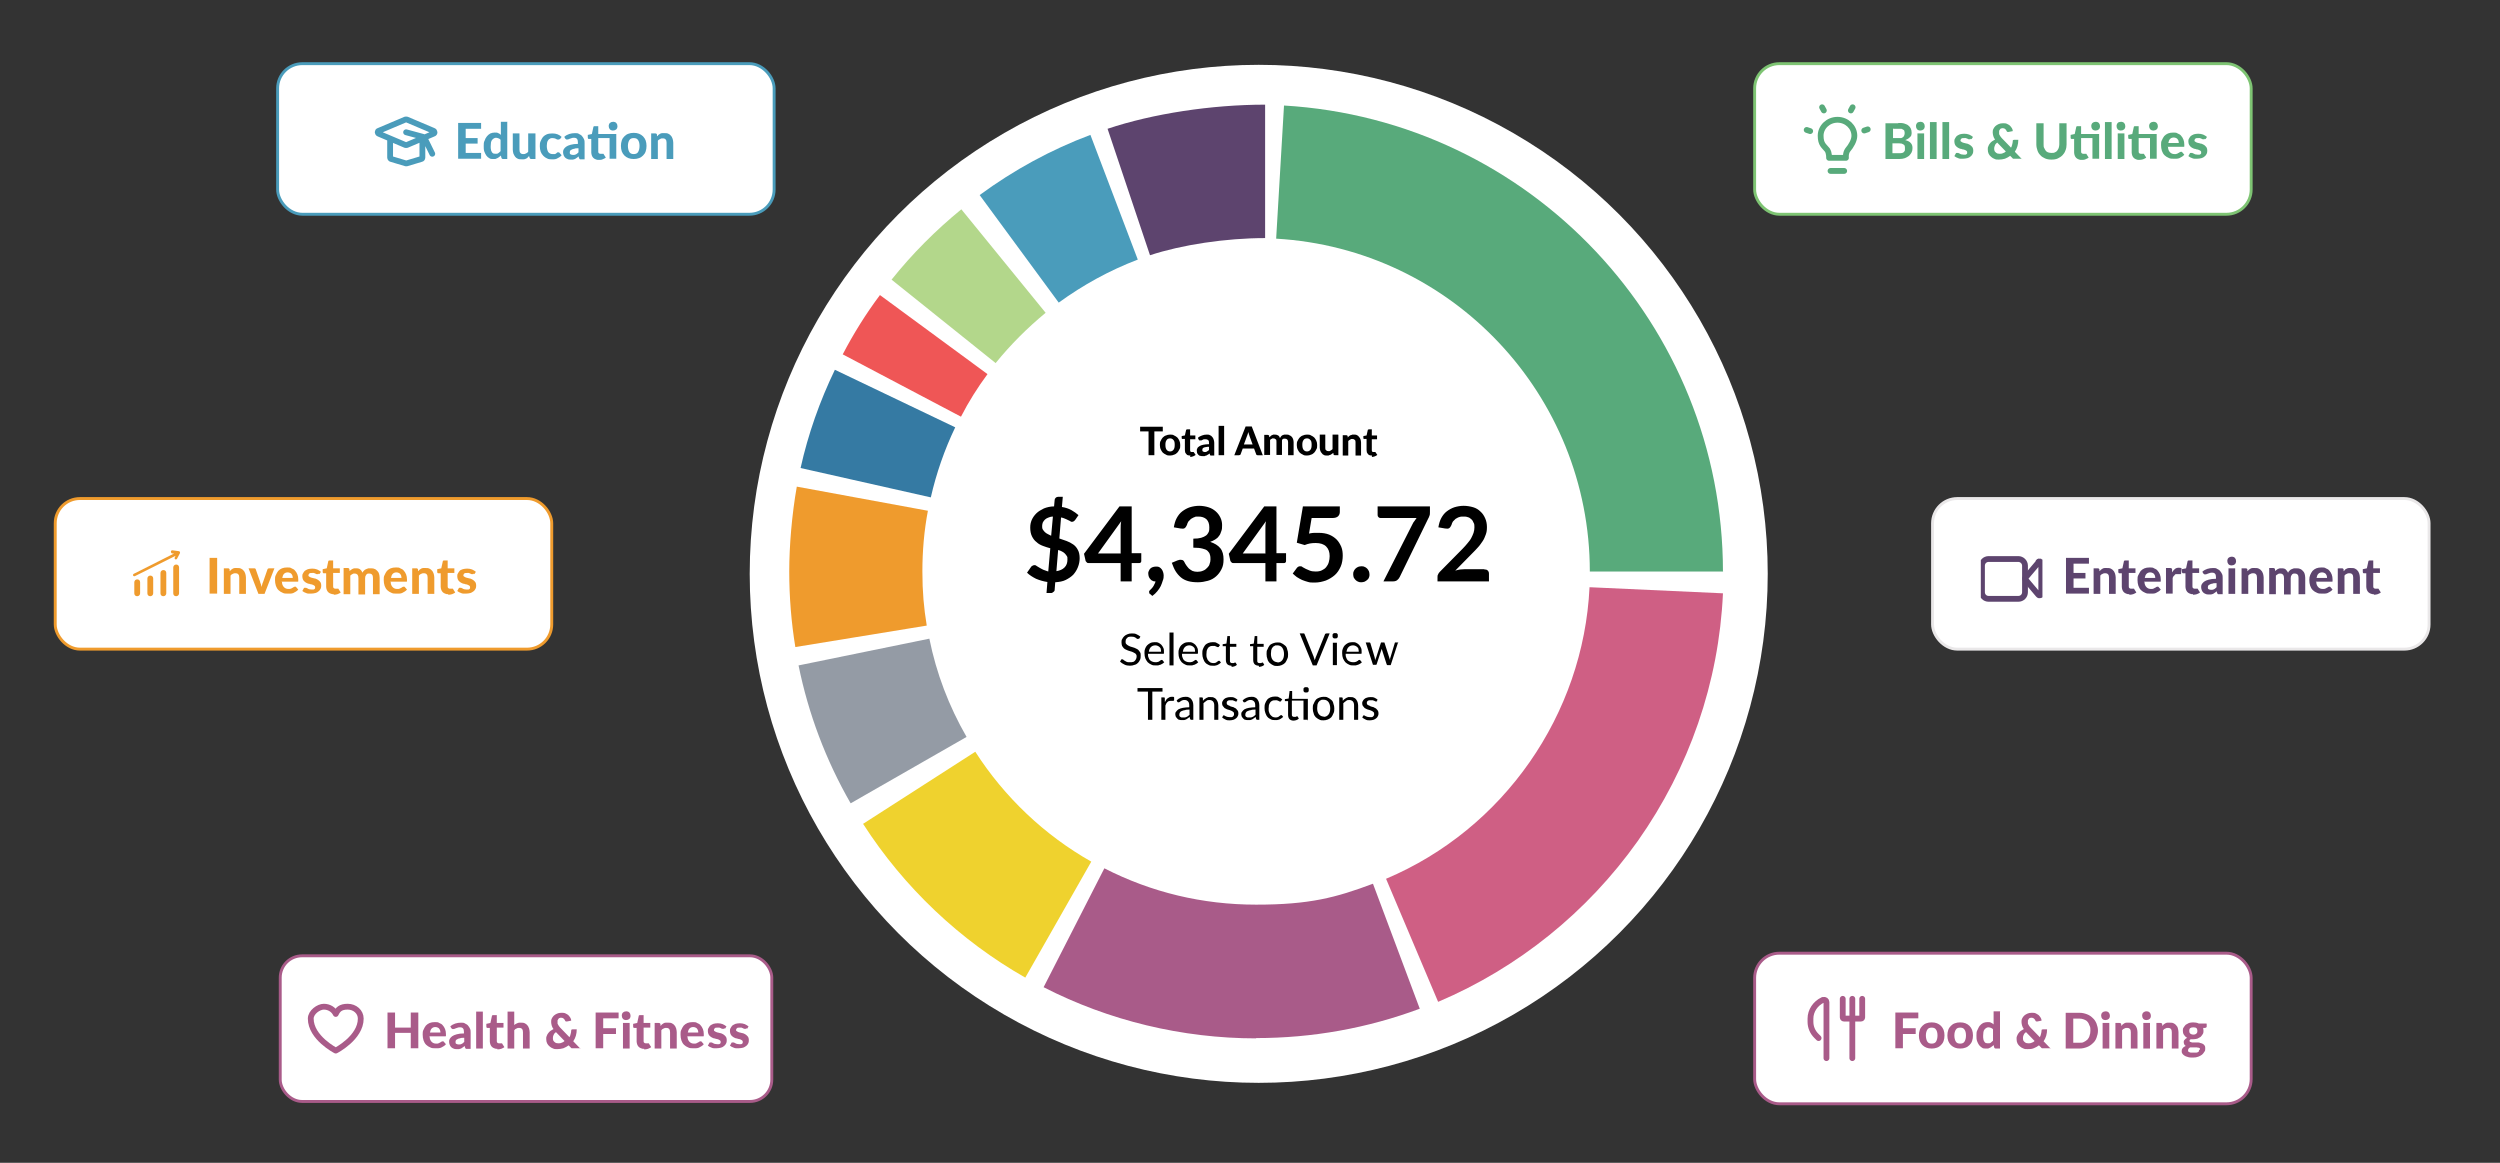
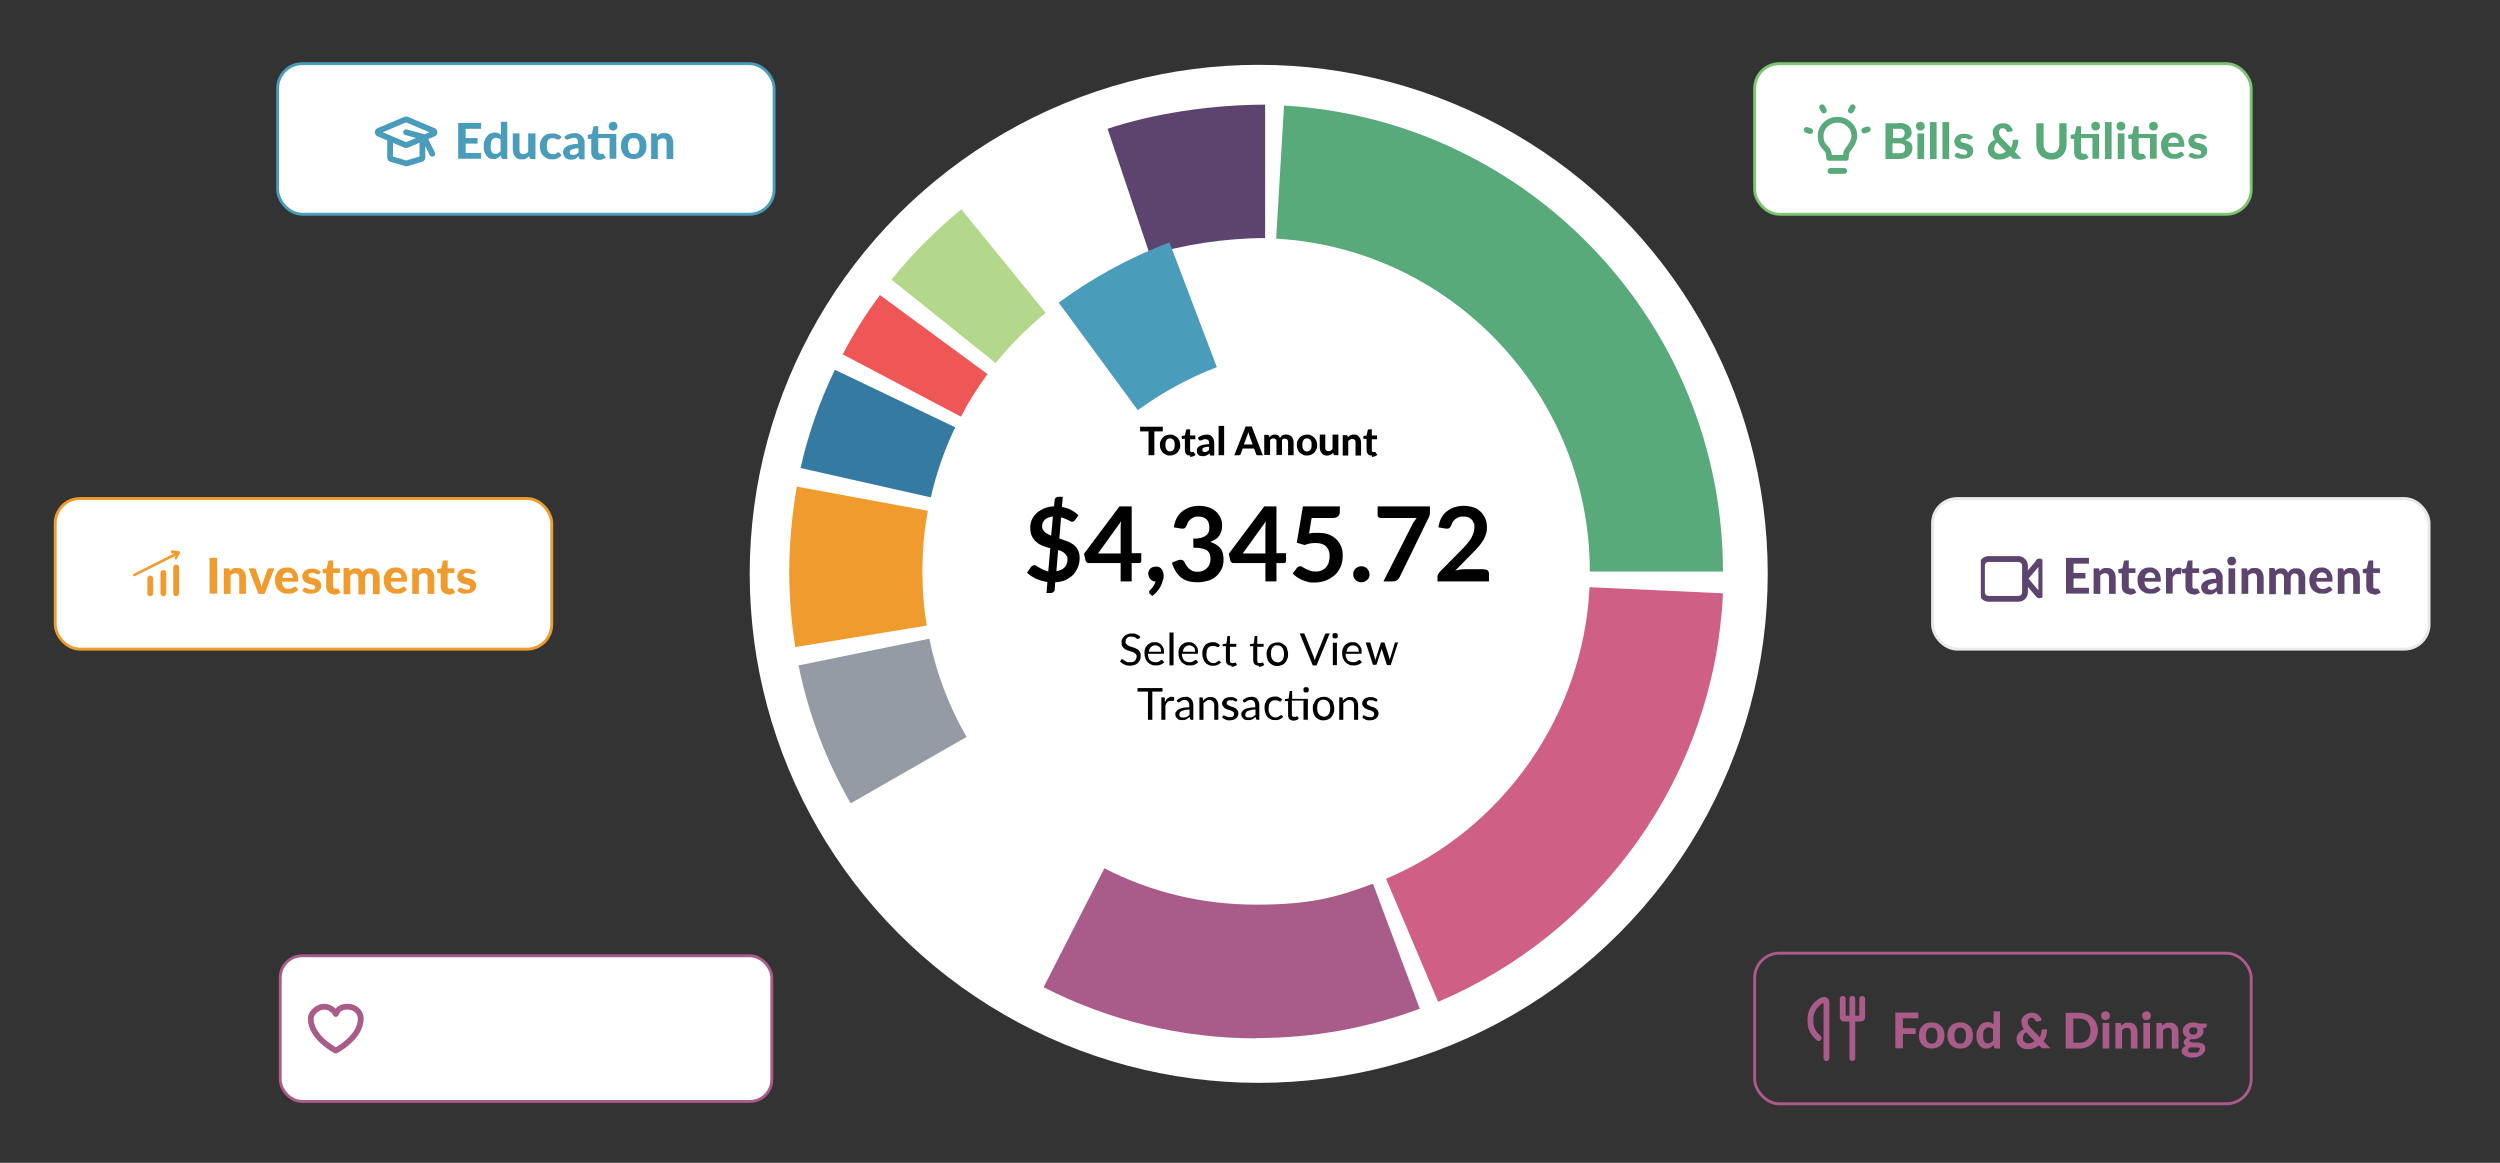
<svg xmlns="http://www.w3.org/2000/svg" id="Layer_1" version="1.1" viewBox="0 0 860 400">
  <rect x="0" y="0" width="860" height="400" fill="#333333" stroke="none" />
  <defs>
    <style>
      .st0, .st1, .st2, .st3, .st4, .st5, .st6, .st7, .st8, .st9, .st10 {
        fill: none;
      }

      .st1 {
        stroke: #ef9b2d;
      }

      .st2, .st3, .st7, .st8 {
        stroke-linejoin: round;
      }

      .st2, .st3, .st7, .st8, .st10 {
        stroke-linecap: round;
        stroke-width: 2px;
      }

      .st2, .st6 {
        stroke: #4a9cbb;
      }

      .st3, .st4, .st10 {
        stroke: #a95b89;
      }

      .st5 {
        stroke: #7ec473;
      }

      .st11 {
        fill: #cf5f84;
      }

      .st7 {
        stroke: #5d446e;
      }

      .st12 {
        fill: #357aa3;
      }

      .st13 {
        fill: #a95b89;
      }

      .st8 {
        stroke: #58aa7b;
      }

      .st14 {
        clip-path: url(#clippath-1);
      }

      .st15, .st16 {
        fill: #ef9b2d;
      }

      .st17 {
        fill: #58aa7b;
      }

      .st18 {
        fill: #fff;
      }

      .st16 {
        fill-rule: evenodd;
      }

      .st19 {
        fill: #949ba5;
      }

      .st20 {
        fill: #efd22e;
      }

      .st21 {
        fill: #4a9cbb;
      }

      .st22 {
        fill: #b3d78b;
      }

      .st9 {
        stroke: #eae8e9;
      }

      .st23 {
        fill: #ef5656;
      }

      .st24 {
        fill: #5d446e;
      }

      .st25 {
        clip-path: url(#clippath);
      }
    </style>
    <clipPath id="clippath">
      <rect class="st0" x="271.5" y="35.9" width="321.3" height="321.3" />
    </clipPath>
    <clipPath id="clippath-1">
      <rect class="st0" x="681.4" y="186.4" width="21.2" height="22.1" />
    </clipPath>
  </defs>
  <circle class="st18" cx="433" cy="197.4" r="175.1" />
  <g class="st25">
    <g>
      <path class="st17" d="M592.8,196.6h-45.9c0-60.7-47.4-111-107.9-114.5l2.7-45.8c84.7,5,151,75.4,151,160.4Z" />
      <path class="st18" d="M388.3,66c13.8-4.6,31.5-7.1,46.9-7.1l-46.9,7.1Z" />
      <path class="st24" d="M395.6,87.8l-14.6-43.5c15.5-5.2,35.8-8.3,54.2-8.3v45.9c-13.5,0-28.7,2.3-39.6,5.9Z" />
      <path class="st18" d="M350.6,85.6c9.9-7.3,20.9-13.3,32.6-17.8l-32.6,17.8Z" />
-       <path class="st21" d="M364.2,104.1l-27.2-37c11.7-8.6,24.5-15.6,38.1-20.7l16.3,42.9c-9.7,3.7-18.8,8.7-27.2,14.8h0Z" />
-       <path class="st18" d="M324.6,110.6c6.1-7.6,13-14.6,20.6-20.8l-20.6,20.8Z" />
+       <path class="st21" d="M364.2,104.1c11.7-8.6,24.5-15.6,38.1-20.7l16.3,42.9c-9.7,3.7-18.8,8.7-27.2,14.8h0Z" />
      <path class="st22" d="M342.5,124.9l-35.8-28.7c7.1-8.9,15.2-17,24-24.2l29,35.6c-6.3,5.2-12.1,11-17.2,17.3Z" />
      <path class="st18" d="M310.2,132.6c3.2-6.1,6.9-12,11-17.5l-11,17.5Z" />
      <path class="st23" d="M330.5,143.3l-40.6-21.4c3.7-7.1,8-14,12.8-20.4l37,27.2c-3.4,4.6-6.5,9.5-9.1,14.6Z" />
      <path class="st18" d="M297.8,166.1c2.3-10.1,5.7-19.8,10.1-29l-10.1,29Z" />
      <path class="st12" d="M320.2,171.1l-44.8-10.1c2.6-11.7,6.6-23,11.8-33.8l41.4,19.8c-3.7,7.7-6.5,15.8-8.4,24.1Z" />
      <path class="st18" d="M296.2,218.9c-1.2-7.3-1.8-14.7-1.8-22.3s.8-16.9,2.3-25" />
      <path class="st15" d="M273.6,222.6c-1.4-8.5-2.1-17.3-2.1-26s.9-19.6,2.6-29.2l45.1,8.3c-1.3,6.8-1.9,13.9-1.9,20.9s.5,12.5,1.5,18.6l-45.3,7.4h0Z" />
      <path class="st18" d="M312.5,264.9c-7.1-12.4-12.4-26.1-15.3-40.6l15.3,40.6Z" />
      <path class="st19" d="M292.6,276.3c-8.5-14.8-14.5-30.7-17.9-47.4l45-9.2c2.4,11.9,6.7,23.2,12.8,33.8l-39.8,22.8h0Z" />
      <path class="st18" d="M364.1,316.3c-19.4-11-35.8-26.6-47.9-45.3l47.9,45.3Z" />
-       <path class="st20" d="M352.7,336.3c-22.5-12.8-41.8-31.1-55.8-52.9l38.6-24.8c10,15.6,23.8,28.7,39.9,37.8l-22.7,39.9Z" />
      <path class="st18" d="M480.4,325.6c-15,5.6-31.3,8.7-48.3,8.7s-43.9-5.4-62.7-15.1" />
      <path class="st13" d="M432.1,357.2c-25.4,0-50.7-6.1-73.1-17.6l20.9-40.9c16.2,8.3,33.8,12.5,52.2,12.5s27.4-2.4,40.2-7.2l16.1,43c-18,6.7-36.9,10.1-56.3,10.1h0Z" />
      <path class="st18" d="M569.7,203.1c-2.5,54.2-36.4,100.2-84,120.3l84-120.3Z" />
      <path class="st11" d="M494.7,344.6l-17.9-42.3c40.5-17.1,67.9-56.5,70-100.3l45.9,2.1c-1.4,30.7-11.6,60.1-29.3,85.2-17.4,24.5-41.1,43.6-68.6,55.3h0Z" />
    </g>
  </g>
  <path d="M400,148.4h-2.9v8.2h-2v-8.2h-2.9v-1.6h7.8v1.6ZM402.5,149.5c.5,0,1,0,1.4.3.4.2.8.4,1.1.7.3.3.5.7.7,1.1.2.4.3.9.3,1.5s0,1.1-.3,1.5c-.2.4-.4.8-.7,1.1-.3.3-.7.6-1.1.7-.4.2-.9.3-1.4.3s-1,0-1.4-.3c-.4-.2-.8-.4-1.1-.7-.3-.3-.5-.7-.7-1.1-.2-.4-.3-1-.3-1.5s0-1.1.3-1.5c.2-.4.4-.8.7-1.1.3-.3.7-.6,1.1-.7.4-.2.9-.3,1.4-.3ZM402.5,155.3c.5,0,.9-.2,1.2-.6.3-.4.4-.9.4-1.7s-.1-1.3-.4-1.6c-.3-.4-.7-.6-1.2-.6s-1,.2-1.2.6c-.3.4-.4.9-.4,1.6s.1,1.3.4,1.7c.3.4.7.6,1.2.6ZM409.5,156.7c-.3,0-.6,0-.8-.1-.2,0-.5-.2-.6-.4-.2-.2-.3-.4-.4-.6,0-.2-.1-.5-.1-.8v-3.8h-.7c0,0-.2,0-.3,0,0,0-.1-.2-.1-.3v-.7l1.1-.2.4-1.8c0-.2.2-.3.4-.3h1v2.1h1.8v1.3h-1.8v3.7c0,.2,0,.3.1.5,0,.1.2.2.4.2s.2,0,.2,0c0,0,.1,0,.2,0,0,0,0,0,.1,0,0,0,0,0,.1,0s0,0,.1,0c0,0,0,0,.1.1l.6.9c-.3.2-.6.4-.9.5-.3.1-.7.2-1,.2ZM415.9,153.7c-.5,0-.8,0-1.1.1-.3,0-.5.1-.7.2-.2,0-.3.2-.4.3,0,.1-.1.2-.1.4,0,.3,0,.5.2.6.2.1.4.2.6.2s.6,0,.8-.2c.2-.1.5-.3.7-.5v-1.1ZM412.1,150.6c.4-.4.9-.6,1.4-.8.5-.2,1-.3,1.6-.3s.8,0,1.1.2c.3.1.6.3.8.6.2.2.4.5.5.9.1.3.2.7.2,1.1v4.4h-.9c-.2,0-.3,0-.4,0,0,0-.2-.2-.2-.3v-.4c-.3.2-.5.3-.7.4-.2.1-.3.2-.5.3-.2,0-.4.1-.6.2-.2,0-.4,0-.7,0s-.6,0-.8-.1c-.3,0-.5-.2-.7-.4-.2-.2-.3-.4-.4-.6,0-.2-.1-.5-.1-.8s0-.5.2-.8c.1-.3.4-.5.7-.7.3-.2.7-.4,1.3-.5.5-.1,1.2-.2,2-.2v-.4c0-.4,0-.8-.3-1-.2-.2-.5-.3-.8-.3s-.5,0-.6,0c-.2,0-.3.1-.5.2-.1,0-.2.1-.4.2-.1,0-.2,0-.4,0s-.2,0-.3,0c0,0-.2-.1-.2-.2l-.3-.6ZM421.1,146.5v10.1h-1.9v-10.1h1.9ZM430.9,152.9l-1.1-3c0-.2-.1-.3-.2-.6,0-.2-.1-.4-.2-.7,0,.3-.1.5-.2.7,0,.2-.1.4-.2.6l-1.1,3h2.9ZM434.3,156.6h-1.6c-.2,0-.3,0-.4-.1-.1,0-.2-.2-.2-.3l-.7-1.9h-3.9l-.7,1.9c0,.1-.1.2-.2.3-.1,0-.3.1-.4.1h-1.6l3.9-9.9h2.1l3.8,9.9ZM434.9,156.6v-7h1.2c.2,0,.4.1.5.3v.5c.2-.1.4-.2.5-.4.1-.1.3-.2.4-.3.1,0,.3-.1.5-.2.2,0,.4,0,.6,0,.4,0,.8.1,1.1.3.3.2.5.5.6.9.1-.2.3-.4.4-.6.2-.2.3-.3.5-.4.2,0,.4-.2.6-.2.2,0,.4,0,.7,0,.4,0,.7,0,1,.2.3.1.6.3.8.5.2.2.4.5.5.8.1.3.2.7.2,1.1v4.5h-1.9v-4.5c0-.8-.4-1.2-1.1-1.2s-.3,0-.4,0c-.1,0-.2.1-.4.2-.1.1-.2.2-.2.4,0,.2,0,.3,0,.5v4.5h-1.9v-4.5c0-.4,0-.8-.3-.9-.2-.2-.4-.3-.8-.3s-.4,0-.6.2c-.2,0-.4.2-.5.4v5.1h-1.9ZM449.6,149.5c.5,0,1,0,1.4.3.4.2.8.4,1.1.7.3.3.5.7.7,1.1.2.4.3.9.3,1.5s0,1.1-.3,1.5c-.2.4-.4.8-.7,1.1-.3.3-.7.6-1.1.7-.4.2-.9.3-1.4.3s-1,0-1.4-.3c-.4-.2-.8-.4-1.1-.7-.3-.3-.5-.7-.7-1.1-.2-.4-.3-1-.3-1.5s0-1.1.3-1.5c.2-.4.4-.8.7-1.1.3-.3.7-.6,1.1-.7.4-.2.9-.3,1.4-.3ZM449.6,155.3c.5,0,.9-.2,1.2-.6.3-.4.4-.9.4-1.7s-.1-1.3-.4-1.6c-.3-.4-.7-.6-1.2-.6s-1,.2-1.2.6c-.3.4-.4.9-.4,1.6s.1,1.3.4,1.7c.3.4.7.6,1.2.6ZM460.4,149.6v7h-1.2c-.2,0-.4-.1-.5-.3v-.5c-.3.1-.4.3-.6.4-.1.1-.3.2-.5.3-.2,0-.4.1-.6.2-.2,0-.4,0-.6,0-.4,0-.7,0-1-.2-.3-.1-.5-.3-.7-.6-.2-.2-.4-.5-.5-.8s-.2-.7-.2-1.1v-4.5h1.9v4.5c0,.4,0,.7.3.9.2.2.4.3.8.3s.5,0,.7-.2c.2-.1.5-.3.7-.5v-5h1.9ZM463.7,150.4c.1-.1.3-.3.4-.4.2-.1.3-.2.5-.3.2,0,.4-.1.6-.2.2,0,.4,0,.6,0,.4,0,.7,0,1,.2.3.1.5.3.7.6.2.2.4.5.5.8.1.3.2.7.2,1.1v4.5h-1.9v-4.5c0-.4,0-.7-.3-.9-.2-.2-.4-.3-.8-.3s-.5,0-.7.2c-.2.1-.5.3-.7.5v5h-1.9v-7h1.2c.2,0,.4.1.5.3v.5ZM472,156.7c-.3,0-.6,0-.8-.1-.2,0-.5-.2-.6-.4-.2-.2-.3-.4-.4-.6,0-.2-.1-.5-.1-.8v-3.8h-.7c0,0-.2,0-.3,0,0,0-.1-.2-.1-.3v-.7l1.1-.2.4-1.8c0-.2.2-.3.4-.3h1v2.1h1.8v1.3h-1.8v3.7c0,.2,0,.3.1.5,0,.1.2.2.4.2s.2,0,.2,0c0,0,.1,0,.2,0,0,0,0,0,.1,0,0,0,0,0,.1,0s.1,0,.1,0c0,0,0,0,.1.1l.6.9c-.3.2-.6.4-.9.5-.3.1-.7.2-1,.2Z" />
  <path d="M363.3,196.5c1.3-.2,2.2-.6,2.9-1.3.7-.7,1-1.6,1-2.7s0-.8-.2-1.2c-.2-.3-.4-.6-.7-.9-.3-.3-.6-.5-1-.7-.4-.2-.8-.4-1.3-.5l-.6,7.3ZM362.2,177.7c-.7,0-1.2.2-1.7.4-.5.2-.8.4-1.1.7-.3.3-.5.6-.7,1-.1.4-.2.7-.2,1.1s0,.9.2,1.2c.2.3.4.6.7.9.3.3.6.5,1,.7.4.2.8.4,1.2.6l.6-6.6ZM364.3,185.2c.9.3,1.7.6,2.6.9.8.3,1.6.7,2.3,1.2.7.5,1.2,1.1,1.6,1.9.4.7.6,1.7.6,2.8s-.2,2.1-.6,3.1c-.4,1-.9,1.8-1.6,2.6-.7.7-1.6,1.3-2.6,1.8-1,.5-2.2.7-3.6.8l-.2,2.6c0,.3-.1.5-.4.7-.2.2-.5.4-.8.4h-1.6l.3-3.8c-1.4-.2-2.7-.6-3.9-1.1-1.2-.6-2.3-1.3-3.1-2.1l1.4-2c.1-.2.3-.3.5-.4.2-.1.4-.2.6-.2s.5,0,.8.3c.3.2.6.4,1,.6.4.2.8.5,1.3.7.5.2,1.1.4,1.7.6l.7-8c-.8-.2-1.7-.5-2.5-.8-.8-.3-1.6-.7-2.2-1.3-.7-.5-1.2-1.2-1.6-2-.4-.8-.6-1.8-.6-3s.2-1.8.5-2.6c.4-.9.9-1.6,1.6-2.3.7-.7,1.6-1.2,2.6-1.7,1-.4,2.2-.7,3.5-.7l.2-2.2c0-.3.1-.5.4-.8.2-.2.5-.3.8-.3h1.6l-.3,3.5c1.3.2,2.4.6,3.3,1.1.9.5,1.7,1.1,2.4,1.7l-1.1,1.6c-.2.2-.3.4-.5.5s-.4.2-.6.2-.4,0-.6-.2c-.2-.1-.5-.3-.8-.4-.3-.2-.7-.3-1.1-.5-.4-.2-.8-.3-1.3-.4l-.6,7.4ZM385.5,190.3v-8.4c0-.8,0-1.7.2-2.6l-8,11.1h7.9ZM392.6,190.3v2.6c0,.2,0,.4-.2.6-.2.2-.4.2-.7.2h-2.4v6.3h-3.8v-6.3h-10.9c-.3,0-.6,0-.8-.3-.2-.2-.4-.4-.4-.7l-.5-2.2,12.2-16.3h4.2v16.1h3.2ZM395.6,204.4c-.2-.2-.3-.4-.3-.7s0-.2,0-.3c0-.1.2-.2.2-.3.1-.1.3-.3.5-.5.2-.2.4-.4.6-.7.2-.3.4-.6.5-.9.2-.3.3-.6.4-1-.4,0-.7,0-1-.2-.3-.1-.6-.3-.8-.6-.2-.2-.4-.5-.5-.8-.1-.3-.2-.7-.2-1.1s0-.6.2-.9c.1-.3.3-.6.5-.8.2-.2.5-.4.8-.5.3-.1.7-.2,1.1-.2s.8,0,1.2.2c.3.2.6.4.8.7.2.3.4.6.5,1,.1.4.2.7.2,1.1s0,1.2-.3,1.8c-.2.6-.4,1.3-.7,1.9-.3.6-.7,1.2-1.2,1.8-.5.6-1,1.1-1.7,1.6l-.8-.7ZM403.8,181.4c.2-1.2.5-2.3,1-3.2.5-.9,1.1-1.7,1.9-2.3.8-.6,1.7-1.1,2.6-1.4,1-.3,2.1-.5,3.2-.5s2.3.2,3.2.5c1,.3,1.8.8,2.5,1.4.7.6,1.2,1.3,1.6,2.1.4.8.6,1.7.6,2.6s0,1.5-.3,2.2c-.2.6-.4,1.2-.8,1.6-.3.5-.8.9-1.3,1.2-.5.3-1.1.6-1.7.8,1.5.5,2.7,1.2,3.5,2.2s1.1,2.3,1.1,3.8-.2,2.4-.7,3.4c-.5,1-1.1,1.8-1.9,2.5-.8.7-1.7,1.2-2.8,1.5-1.1.3-2.2.5-3.4.5s-2.4-.1-3.4-.4c-1-.3-1.8-.7-2.5-1.3-.7-.6-1.3-1.3-1.8-2.1s-.9-1.8-1.3-2.9l1.9-.8c.5-.2,1-.3,1.4-.2.5,0,.8.3,1,.7.2.4.4.8.7,1.2.3.4.6.8.9,1.1.4.3.8.6,1.2.8.5.2,1.1.3,1.7.3s1.4-.1,2-.4c.6-.2,1-.6,1.4-1,.4-.4.7-.8.8-1.3.2-.5.3-1,.3-1.5s0-1.2-.2-1.7c-.1-.5-.4-.9-.8-1.3-.4-.4-1-.6-1.8-.8-.8-.2-1.8-.3-3.1-.3v-3.1c1.1,0,2-.1,2.7-.3.7-.2,1.3-.5,1.7-.8.4-.3.7-.8.9-1.2.2-.5.2-1,.2-1.6,0-1.2-.3-2.1-1-2.8-.7-.6-1.6-.9-2.7-.9s-1,0-1.4.2c-.4.1-.8.4-1.2.6-.3.3-.6.6-.9.9-.2.4-.4.7-.5,1.2-.2.5-.5.9-.8,1.1-.3.2-.8.2-1.4.1l-2.3-.4ZM435.3,190.3v-8.4c0-.8,0-1.7.2-2.6l-8,11.1h7.9ZM442.4,190.3v2.6c0,.2,0,.4-.2.6-.2.2-.4.2-.7.2h-2.4v6.3h-3.8v-6.3h-10.9c-.3,0-.6,0-.8-.3-.2-.2-.4-.4-.4-.7l-.5-2.2,12.2-16.3h4.2v16.1h3.2ZM450.5,183.5c.6-.1,1.1-.2,1.6-.2.5,0,1,0,1.5,0,1.4,0,2.6.2,3.6.6,1,.4,1.9,1,2.6,1.7.7.7,1.2,1.6,1.6,2.5.4,1,.5,2,.5,3.1s-.2,2.6-.7,3.7c-.5,1.1-1.1,2.1-2,2.9-.9.8-1.9,1.4-3.1,1.9-1.2.4-2.4.7-3.8.7s-1.6,0-2.3-.2c-.7-.2-1.4-.4-2.1-.7-.6-.3-1.2-.6-1.8-1-.5-.4-1-.8-1.4-1.2l1.4-1.9c.3-.4.7-.6,1.1-.6s.6,0,.9.3c.3.2.7.4,1.1.6.4.2.9.4,1.4.6.5.2,1.2.3,2,.3s1.5-.1,2.1-.4c.6-.3,1.1-.6,1.5-1.1.4-.5.7-1,.9-1.7.2-.7.3-1.4.3-2.1,0-1.4-.4-2.5-1.2-3.3-.8-.8-2-1.2-3.6-1.2s-2.5.2-3.8.7l-2.7-.8,2.1-12.5h12.7v1.9c0,.6-.2,1.1-.6,1.5-.4.4-1.1.6-2,.6h-7.1l-.9,5.4ZM465.5,197.6c0-.4,0-.7.2-1.1.1-.3.3-.6.6-.9.2-.2.5-.4.9-.6.3-.1.7-.2,1.1-.2s.7,0,1.1.2c.3.1.6.3.9.6.2.2.4.5.6.9.1.3.2.7.2,1.1s0,.7-.2,1.1c-.1.3-.3.6-.6.8-.2.2-.5.4-.9.6-.3.1-.7.2-1.1.2s-.7,0-1.1-.2c-.3-.1-.6-.3-.9-.6-.2-.2-.4-.5-.6-.8-.1-.3-.2-.7-.2-1.1ZM491.9,174.2v1.9c0,.6,0,1-.2,1.4-.1.3-.2.6-.4.9l-9.8,20.1c-.2.4-.5.8-.9,1.1-.4.3-.9.4-1.5.4h-3.2l10-19.7c.2-.4.4-.8.7-1.1.2-.3.5-.7.7-1h-12.4c-.3,0-.5-.1-.7-.3-.2-.2-.3-.4-.3-.7v-3h17.8ZM510.7,195.9c.5,0,.9.1,1.1.4.3.3.4.6.4,1.1v2.6h-17.7v-1.5c0-.3,0-.6.2-.9.1-.3.3-.6.6-.9l7.8-7.9c.7-.7,1.2-1.3,1.7-1.9.5-.6,1-1.2,1.3-1.8s.6-1.2.8-1.8c.2-.6.3-1.3.3-1.9s0-1.2-.3-1.6c-.2-.5-.4-.9-.8-1.2-.3-.3-.7-.6-1.2-.7-.5-.2-1-.2-1.5-.2s-1,0-1.5.2c-.4.1-.8.4-1.2.6-.3.3-.6.6-.9.9-.2.4-.4.7-.5,1.2-.2.5-.5.9-.8,1.1-.3.2-.8.2-1.4.1l-2.3-.4c.2-1.2.5-2.3,1-3.2.5-.9,1.1-1.7,1.9-2.3.8-.6,1.7-1.1,2.6-1.4,1-.3,2.1-.5,3.2-.5s2.3.2,3.3.5c1,.3,1.8.8,2.5,1.5.7.6,1.2,1.4,1.6,2.3.4.9.6,1.9.6,3s-.1,1.8-.4,2.6c-.3.8-.6,1.6-1.1,2.3-.5.7-1,1.5-1.6,2.1-.6.7-1.3,1.4-2,2.1l-5.8,5.9c.6-.2,1.1-.3,1.7-.4.6,0,1.1-.1,1.6-.1h6.6Z" />
  <path d="M391.8,219.6c0,0,0,.1-.2.2,0,0-.1,0-.2,0s-.2,0-.3-.1c-.1,0-.3-.2-.4-.3-.2-.1-.4-.2-.6-.3-.2,0-.5-.1-.9-.1s-.6,0-.9.1c-.2,0-.5.2-.6.4-.2.2-.3.3-.4.5,0,.2-.1.4-.1.7s0,.6.2.8c.2.2.4.4.6.5.2.1.5.3.8.4.3.1.6.2,1,.3.3.1.7.2,1,.4.3.1.6.3.8.5.2.2.4.5.6.8.2.3.2.7.2,1.1s0,.9-.2,1.4c-.2.4-.4.8-.7,1.1-.3.3-.7.6-1.2.7-.5.2-1,.3-1.6.3s-1.4-.1-1.9-.4c-.6-.3-1.1-.6-1.5-1l.4-.7c0,0,0-.1.1-.1,0,0,.1,0,.2,0s.1,0,.2,0c0,0,.2.1.3.2s.2.2.4.3c.1,0,.3.2.5.3.2,0,.4.2.6.2.2,0,.5,0,.8,0s.7,0,.9-.1c.3,0,.5-.2.7-.4.2-.2.3-.4.4-.6.1-.2.2-.5.2-.8s0-.6-.2-.8c-.1-.2-.3-.4-.6-.5-.2-.1-.5-.3-.8-.4-.3-.1-.6-.2-1-.3-.3-.1-.6-.2-1-.4-.3-.1-.6-.3-.8-.5-.2-.2-.4-.5-.6-.8-.1-.3-.2-.7-.2-1.2s0-.8.2-1.1c.2-.4.4-.7.7-1,.3-.3.6-.5,1.1-.7.4-.2.9-.3,1.5-.3s1.2,0,1.7.3c.5.2.9.5,1.3.8l-.4.7ZM399.4,224.2c0-.3,0-.6-.1-.9,0-.3-.2-.5-.4-.7-.2-.2-.4-.3-.6-.4-.2-.1-.5-.2-.8-.2-.7,0-1.2.2-1.6.6-.4.4-.6.9-.7,1.6h4.2ZM400.5,227.8c-.2.2-.4.4-.6.5-.2.1-.5.3-.8.4-.3,0-.5.2-.8.2-.3,0-.6,0-.8,0-.5,0-1,0-1.5-.3-.4-.2-.8-.4-1.2-.8-.3-.4-.6-.8-.8-1.3-.2-.5-.3-1.1-.3-1.8s0-1,.2-1.5c.2-.5.4-.9.7-1.2.3-.3.7-.6,1.1-.8.4-.2,1-.3,1.5-.3s.9,0,1.3.2c.4.2.7.4,1,.7.3.3.5.7.7,1.1.2.4.2.9.2,1.5s0,.4,0,.4c0,0-.1.1-.3.1h-5.2c0,.5,0,.9.2,1.3.1.4.3.7.5.9.2.2.5.4.8.5.3.1.6.2,1,.2s.6,0,.9-.1c.2,0,.5-.2.6-.3s.3-.2.4-.3c.1,0,.2-.1.3-.1s.2,0,.3.1l.4.5ZM403.7,217.6v11.3h-1.4v-11.3h1.4ZM411.1,224.2c0-.3,0-.6-.1-.9,0-.3-.2-.5-.4-.7-.2-.2-.4-.3-.6-.4-.2-.1-.5-.2-.8-.2-.7,0-1.2.2-1.6.6-.4.4-.6.9-.7,1.6h4.2ZM412.2,227.8c-.2.2-.4.4-.6.5-.2.1-.5.3-.8.4-.3,0-.5.2-.8.2-.3,0-.6,0-.8,0-.5,0-1,0-1.5-.3-.4-.2-.8-.4-1.2-.8-.3-.4-.6-.8-.8-1.3s-.3-1.1-.3-1.8,0-1,.2-1.5c.2-.5.4-.9.7-1.2.3-.3.7-.6,1.1-.8.4-.2,1-.3,1.5-.3s.9,0,1.3.2c.4.2.7.4,1,.7.3.3.5.7.7,1.1.2.4.2.9.2,1.5s0,.4,0,.4c0,0-.1.1-.3.1h-5.2c0,.5,0,.9.2,1.3.1.4.3.7.5.9.2.2.5.4.8.5.3.1.6.2,1,.2s.6,0,.9-.1c.2,0,.5-.2.6-.3.2,0,.3-.2.4-.3.1,0,.2-.1.3-.1s.2,0,.3.1l.4.5ZM419.3,222.5c0,0,0,0-.1.1,0,0,0,0-.2,0s-.2,0-.3,0c0,0-.2-.1-.3-.2-.1,0-.3-.1-.5-.2-.2,0-.4,0-.7,0s-.7,0-1,.2c-.3.1-.5.3-.7.6-.2.3-.3.6-.4.9,0,.4-.1.8-.1,1.2s0,.9.2,1.3c.1.4.3.7.5.9.2.2.4.4.7.6.3.1.6.2.9.2s.6,0,.8-.1c.2,0,.4-.2.5-.3.1,0,.3-.2.4-.3,0,0,.2-.1.3-.1s.2,0,.3.1l.4.5c-.2.2-.4.4-.6.5-.2.1-.4.3-.7.4-.2,0-.5.2-.8.2-.3,0-.5,0-.8,0-.5,0-.9,0-1.4-.3-.4-.2-.8-.4-1.1-.8-.3-.3-.5-.8-.7-1.3s-.3-1.1-.3-1.7,0-1.1.2-1.6c.2-.5.4-.9.7-1.3.3-.4.7-.6,1.1-.8.5-.2,1-.3,1.6-.3s1,0,1.4.3c.4.2.8.4,1.1.7l-.4.5ZM423.6,229c-.6,0-1.1-.2-1.4-.5-.3-.3-.5-.8-.5-1.5v-4.7h-.9c0,0-.2,0-.2,0,0,0,0-.1,0-.2v-.5l1.3-.2.3-2.4c0,0,0-.1,0-.2,0,0,.1,0,.2,0h.7v2.7h2.2v1h-2.2v4.7c0,.3,0,.6.2.7.2.2.4.2.6.2s.3,0,.4,0c.1,0,.2,0,.3-.1,0,0,.1,0,.2-.1,0,0,.1,0,.1,0,0,0,.1,0,.2.1l.4.7c-.2.2-.5.4-.8.5-.3.1-.7.2-1,.2ZM433,229c-.6,0-1.1-.2-1.4-.5-.3-.3-.5-.8-.5-1.5v-4.7h-.9c0,0-.2,0-.2,0,0,0,0-.1,0-.2v-.5l1.3-.2.3-2.4c0,0,0-.1,0-.2,0,0,.1,0,.2,0h.7v2.7h2.2v1h-2.2v4.7c0,.3,0,.6.2.7.2.2.4.2.6.2s.3,0,.4,0c.1,0,.2,0,.3-.1,0,0,.1,0,.2-.1,0,0,.1,0,.1,0,0,0,.1,0,.2.1l.4.7c-.2.2-.5.4-.8.5-.3.1-.7.2-1,.2ZM439.4,221c.6,0,1.1,0,1.5.3.5.2.8.5,1.2.8s.6.8.7,1.3c.2.5.3,1,.3,1.6s0,1.2-.3,1.7c-.2.5-.4.9-.7,1.3-.3.3-.7.6-1.2.8-.5.2-1,.3-1.5.3s-1.1,0-1.5-.3c-.5-.2-.8-.5-1.2-.8-.3-.3-.6-.8-.7-1.3-.2-.5-.3-1-.3-1.7s0-1.2.3-1.6c.2-.5.4-.9.7-1.3s.7-.6,1.2-.8c.5-.2,1-.3,1.5-.3ZM439.4,227.9c.8,0,1.3-.3,1.7-.8.4-.5.6-1.2.6-2.1s-.2-1.6-.6-2.2c-.4-.5-.9-.8-1.7-.8s-.7,0-1,.2c-.3.1-.5.3-.7.6-.2.2-.3.6-.4.9,0,.4-.1.8-.1,1.2,0,.9.2,1.6.6,2.1.4.5,1,.8,1.7.8ZM457.4,217.9l-4.5,11h-1.3l-4.5-11h1.2c.1,0,.2,0,.3,0s.1.2.2.3l3.1,7.7c0,.2.1.4.2.6,0,.2.1.4.2.6,0-.2.1-.4.2-.6,0-.2.1-.4.2-.6l3.1-7.7c0,0,0-.2.2-.2,0,0,.2-.1.3-.1h1.2ZM459.9,221.1v7.7h-1.4v-7.7h1.4ZM460.2,218.7c0,.1,0,.3,0,.4,0,.1-.1.2-.2.3,0,0-.2.2-.3.2-.1,0-.2,0-.4,0s-.3,0-.4,0c-.1,0-.2-.1-.3-.2,0,0-.2-.2-.2-.3,0-.1,0-.2,0-.4s0-.3,0-.4c0-.1.1-.2.2-.3,0,0,.2-.2.3-.2.1,0,.2,0,.4,0s.3,0,.4,0c.1,0,.2.1.3.2,0,0,.2.2.2.3,0,.1,0,.2,0,.4ZM467.4,224.2c0-.3,0-.6-.1-.9,0-.3-.2-.5-.4-.7-.2-.2-.4-.3-.6-.4-.2-.1-.5-.2-.8-.2-.7,0-1.2.2-1.6.6-.4.4-.6.9-.7,1.6h4.2ZM468.5,227.8c-.2.2-.4.4-.6.5-.2.1-.5.3-.8.4-.3,0-.5.2-.8.2-.3,0-.6,0-.8,0-.5,0-1,0-1.5-.3-.4-.2-.8-.4-1.2-.8-.3-.4-.6-.8-.8-1.3s-.3-1.1-.3-1.8,0-1,.2-1.5c.2-.5.4-.9.7-1.2.3-.3.7-.6,1.1-.8.4-.2,1-.3,1.5-.3s.9,0,1.3.2c.4.2.7.4,1,.7.3.3.5.7.7,1.1.2.4.2.9.2,1.5s0,.4,0,.4c0,0-.1.1-.3.1h-5.2c0,.5,0,.9.2,1.3.1.4.3.7.5.9.2.2.5.4.8.5.3.1.6.2,1,.2s.6,0,.9-.1c.2,0,.5-.2.6-.3.2,0,.3-.2.4-.3.1,0,.2-.1.3-.1s.2,0,.3.1l.4.5ZM480.9,221.1l-2.5,7.7h-1.1c-.1,0-.2,0-.3-.3l-1.7-5.3c0-.1,0-.2,0-.4,0-.1,0-.2,0-.4,0,.1,0,.2,0,.4,0,.1,0,.2,0,.4l-1.7,5.2c0,.2-.1.3-.3.3h-1l-2.5-7.7h1.1c.1,0,.2,0,.3,0,0,0,.1.1.2.2l1.5,5c0,.4.2.7.2,1,0-.2,0-.3.1-.5,0-.2.1-.3.2-.5l1.6-5c0,0,0-.1.1-.2,0,0,.1,0,.2,0h.6c.1,0,.2,0,.3,0,0,0,.1.1.1.2l1.6,5c0,.2.1.4.2.5,0,.2,0,.3.1.5,0-.2,0-.3,0-.5,0-.2,0-.4.1-.5l1.5-5c0,0,0-.1.1-.2,0,0,.2,0,.3,0h1ZM399.9,237.9h-3.5v9.7h-1.5v-9.7h-3.6v-1.2h8.6v1.2ZM400.8,241.4c.2-.5.5-.9.9-1.2.4-.3.8-.5,1.3-.5s.3,0,.5,0c.2,0,.3,0,.4.2v1c-.1.1-.2.2-.3.2s-.2,0-.3,0c-.1,0-.3,0-.5,0s-.5,0-.7.1c-.2,0-.4.2-.5.3-.1.1-.3.3-.4.5-.1.2-.2.4-.3.7v4.9h-1.4v-7.7h.8c.1,0,.2,0,.3,0,0,0,0,.2.1.3v1.2ZM409.2,244.1c-.6,0-1.2,0-1.6.2-.4,0-.8.2-1.1.3-.3.1-.5.3-.6.5-.1.2-.2.4-.2.6s0,.4,0,.5.2.3.3.4c.1,0,.3.2.4.2.2,0,.3,0,.5,0s.5,0,.7,0c.2,0,.4-.1.6-.2.2,0,.3-.2.5-.3.2-.1.3-.3.5-.4v-1.6ZM404.8,240.9c.4-.4.9-.7,1.4-.9.5-.2,1-.3,1.6-.3s.8,0,1.2.2.6.3.8.6c.2.3.4.6.5.9s.2.8.2,1.2v5h-.6c-.1,0-.2,0-.3,0,0,0-.1-.1-.2-.3l-.2-.7c-.2.2-.4.4-.6.5-.2.1-.4.3-.6.4-.2,0-.4.2-.7.2-.2,0-.5,0-.8,0s-.6,0-.8-.1c-.3,0-.5-.2-.7-.4-.2-.2-.3-.4-.5-.6-.1-.3-.2-.6-.2-.9s0-.6.3-.9c.2-.3.4-.5.8-.8.4-.2.9-.4,1.5-.5.6-.1,1.4-.2,2.2-.2v-.6c0-.6-.1-1.1-.4-1.4-.3-.3-.6-.5-1.1-.5s-.6,0-.8.1c-.2,0-.4.2-.6.3-.2.1-.3.2-.4.3-.1,0-.2.1-.4.1s-.2,0-.2,0c0,0-.1-.1-.2-.2l-.2-.4ZM413.9,241c.2-.2.3-.4.5-.5s.4-.3.6-.4c.2-.1.4-.2.7-.3.2,0,.5,0,.8,0,.4,0,.8,0,1.1.2.3.1.6.3.8.6.2.3.4.6.5.9.1.4.2.8.2,1.2v4.9h-1.4v-4.9c0-.6-.1-1-.4-1.4-.3-.3-.7-.5-1.2-.5s-.8,0-1.1.3c-.3.2-.7.5-1,.8v5.7h-1.4v-7.7h.8c.2,0,.3,0,.4.3v.8ZM425.6,241.1c0,.1-.2.2-.3.2s-.2,0-.3,0c0,0-.2-.1-.4-.2-.1,0-.3-.1-.5-.2-.2,0-.4,0-.7,0s-.4,0-.6,0c-.2,0-.3.1-.5.2-.1.1-.2.2-.3.4,0,.1,0,.3,0,.4s0,.4.2.5c.1.1.3.2.5.3.2,0,.4.2.6.3.2,0,.5.2.7.2.3,0,.5.2.7.3.2.1.5.2.6.4s.3.3.5.6c.1.2.2.5.2.8s0,.7-.2,1c-.1.3-.3.6-.6.8-.2.2-.6.4-.9.5-.4.1-.8.2-1.3.2s-1,0-1.5-.3c-.4-.2-.8-.4-1.1-.7l.3-.5c0,0,0-.1.1-.2,0,0,.1,0,.2,0s.2,0,.3.1c.1,0,.2.2.4.2.1,0,.3.2.5.2.2,0,.5.1.8.1s.5,0,.7,0c.2,0,.4-.2.5-.3s.2-.3.3-.4c0-.2,0-.3,0-.5s0-.4-.2-.5c-.1-.1-.3-.3-.5-.4-.2-.1-.4-.2-.7-.3-.2,0-.5-.2-.7-.2-.2,0-.5-.2-.7-.3-.2-.1-.5-.2-.6-.4-.2-.2-.3-.4-.5-.6-.1-.2-.2-.5-.2-.8s0-.6.2-.8c.1-.3.3-.5.5-.7.2-.2.5-.4.9-.5.3-.1.7-.2,1.2-.2s1,0,1.4.2c.4.2.8.4,1.1.7l-.3.5ZM431.9,244.1c-.6,0-1.2,0-1.6.2-.4,0-.8.2-1.1.3-.3.1-.5.3-.6.5-.1.2-.2.4-.2.6s0,.4,0,.5.2.3.3.4c.1,0,.3.2.4.2.2,0,.3,0,.5,0s.5,0,.7,0c.2,0,.4-.1.6-.2.2,0,.3-.2.5-.3.2-.1.3-.3.5-.4v-1.6ZM427.5,240.9c.4-.4.9-.7,1.4-.9.5-.2,1-.3,1.6-.3s.8,0,1.2.2.6.3.8.6c.2.3.4.6.5.9s.2.8.2,1.2v5h-.6c-.1,0-.2,0-.3,0,0,0-.1-.1-.2-.3l-.2-.7c-.2.2-.4.4-.6.5-.2.1-.4.3-.6.4-.2,0-.4.2-.7.2-.2,0-.5,0-.8,0s-.6,0-.8-.1c-.3,0-.5-.2-.7-.4-.2-.2-.3-.4-.5-.6-.1-.3-.2-.6-.2-.9s0-.6.3-.9c.2-.3.4-.5.8-.8.4-.2.9-.4,1.5-.5.6-.1,1.4-.2,2.2-.2v-.6c0-.6-.1-1.1-.4-1.4-.3-.3-.6-.5-1.1-.5s-.6,0-.8.1c-.2,0-.4.2-.6.3-.2.1-.3.2-.4.3-.1,0-.2.1-.4.1s-.2,0-.2,0c0,0-.1-.1-.2-.2l-.2-.4ZM440.7,241.2c0,0,0,0-.1.1,0,0,0,0-.2,0s-.2,0-.3,0c0,0-.2-.1-.3-.2-.1,0-.3-.1-.5-.2-.2,0-.4,0-.7,0s-.7,0-1,.2c-.3.1-.5.3-.7.6-.2.3-.3.6-.4.9,0,.4-.1.8-.1,1.2s0,.9.2,1.3c.1.4.3.7.5.9.2.2.4.4.7.6.3.1.6.2.9.2s.6,0,.8-.1c.2,0,.4-.2.5-.3.1,0,.3-.2.4-.3,0,0,.2-.1.3-.1s.2,0,.3.1l.4.5c-.2.2-.4.4-.6.5-.2.1-.4.3-.7.4-.2,0-.5.2-.8.2-.3,0-.5,0-.8,0-.5,0-.9,0-1.4-.3-.4-.2-.8-.4-1.1-.8-.3-.3-.5-.8-.7-1.3s-.3-1.1-.3-1.7,0-1.1.2-1.6c.2-.5.4-.9.7-1.3.3-.4.7-.6,1.1-.8.5-.2,1-.3,1.6-.3s1,0,1.4.3c.4.2.8.4,1.1.7l-.4.5ZM449.8,247.6h-1.4v-6.6h-4v4.7c0,.3,0,.6.2.7.2.2.4.2.6.2s.3,0,.4,0c.1,0,.2,0,.3-.1,0,0,.1,0,.2-.1,0,0,.1,0,.1,0,0,0,.1,0,.2.1l.4.7c-.2.2-.5.4-.8.5-.3.1-.7.2-1,.2-.6,0-1.1-.2-1.4-.5-.3-.3-.5-.8-.5-1.5v-4.7h-.9c0,0-.2,0-.2,0,0,0,0-.1,0-.2v-.5l1.3-.2.3-2.4c0,0,0-.1,0-.2,0,0,.1,0,.2,0h.7v2.7h5.4v7.6ZM450.2,237.3c0,.1,0,.3,0,.4,0,.1-.1.2-.2.3,0,0-.2.2-.3.2s-.2,0-.4,0-.3,0-.4,0c-.1,0-.2-.1-.3-.2,0,0-.2-.2-.2-.3,0-.1,0-.2,0-.4s0-.3,0-.4c0-.1.1-.2.2-.3,0,0,.2-.2.3-.2.1,0,.2,0,.4,0s.3,0,.4,0,.2.1.3.2c0,0,.2.2.2.3,0,.1,0,.2,0,.4ZM455.3,239.7c.6,0,1.1,0,1.5.3.5.2.8.5,1.2.8s.6.8.7,1.3c.2.5.3,1,.3,1.6s0,1.2-.3,1.7c-.2.5-.4.9-.7,1.3-.3.3-.7.6-1.2.8-.5.2-1,.3-1.5.3s-1.1,0-1.5-.3c-.5-.2-.8-.5-1.2-.8-.3-.3-.6-.8-.7-1.3-.2-.5-.3-1-.3-1.7s0-1.2.3-1.6c.2-.5.4-.9.7-1.3s.7-.6,1.2-.8c.5-.2,1-.3,1.5-.3ZM455.3,246.6c.8,0,1.3-.3,1.7-.8.4-.5.6-1.2.6-2.1s-.2-1.6-.6-2.2c-.4-.5-.9-.8-1.7-.8s-.7,0-1,.2c-.3.1-.5.3-.7.6-.2.2-.3.6-.4.9,0,.4-.1.8-.1,1.2,0,.9.2,1.6.6,2.1.4.5,1,.8,1.7.8ZM462,241c.2-.2.3-.4.5-.5s.4-.3.6-.4c.2-.1.4-.2.7-.3.2,0,.5,0,.8,0,.4,0,.8,0,1.1.2.3.1.6.3.8.6.2.3.4.6.5.9.1.4.2.8.2,1.2v4.9h-1.4v-4.9c0-.6-.1-1-.4-1.4-.3-.3-.7-.5-1.2-.5s-.8,0-1.1.3c-.3.2-.7.5-1,.8v5.7h-1.4v-7.7h.8c.2,0,.3,0,.4.3v.8ZM473.8,241.1c0,.1-.2.2-.3.2s-.2,0-.3,0c0,0-.2-.1-.4-.2-.1,0-.3-.1-.5-.2-.2,0-.4,0-.7,0s-.4,0-.6,0c-.2,0-.3.1-.5.2-.1.1-.2.2-.3.4,0,.1,0,.3,0,.4s0,.4.2.5c.1.1.3.2.5.3.2,0,.4.2.6.3.2,0,.5.2.7.2.3,0,.5.2.7.3.2.1.5.2.6.4.2.2.3.3.5.6.1.2.2.5.2.8s0,.7-.2,1c-.1.3-.3.6-.6.8-.2.2-.6.4-.9.5-.4.1-.8.2-1.3.2s-1,0-1.5-.3c-.4-.2-.8-.4-1.1-.7l.3-.5c0,0,0-.1.1-.2,0,0,.1,0,.2,0s.2,0,.3.1c.1,0,.2.2.4.2.1,0,.3.2.5.2.2,0,.5.1.8.1s.5,0,.7,0c.2,0,.4-.2.5-.3s.2-.3.3-.4c0-.2,0-.3,0-.5s0-.4-.2-.5c-.1-.1-.3-.3-.5-.4-.2-.1-.4-.2-.7-.3-.2,0-.5-.2-.7-.2-.2,0-.5-.2-.7-.3-.2-.1-.5-.2-.6-.4-.2-.2-.3-.4-.5-.6-.1-.2-.2-.5-.2-.8s0-.6.2-.8c.1-.3.3-.5.5-.7.2-.2.5-.4.9-.5.3-.1.7-.2,1.2-.2s1,0,1.4.2c.4.2.8.4,1.1.7l-.3.5Z" />
  <rect class="st18" x="95.5" y="21.9" width="170.8" height="51.8" rx="8.5" ry="8.5" />
  <rect class="st6" x="95.5" y="21.9" width="170.8" height="51.8" rx="8.5" ry="8.5" />
  <path class="st2" d="M145.3,47.8v6.4c0,.3-.2.5-.4.5l-5,1.5c-.1,0-.2,0-.3,0l-5-1.5c-.2,0-.4-.3-.4-.5v-6.4M139.7,45.5l5.9,1.6c.2,0,.3.1.4.3l2.7,5.5M139.9,41.1l9.2,3.9c.5.2.5.9,0,1l-9.2,3.9c-.1,0-.3,0-.4,0l-9.2-3.9c-.5-.2-.5-.9,0-1l9.2-3.9c.1,0,.3,0,.4,0Z" />
  <path class="st21" d="M160.2,44.3v3.2h4.1v1.9h-4.1v3.2h5.3v2h-7.9v-12.3h7.9v2h-5.3ZM172.2,48.1c-.2-.3-.5-.4-.7-.5-.3-.1-.5-.2-.8-.2s-.5,0-.8.2c-.2.1-.4.3-.6.5-.2.2-.3.5-.4.9,0,.4-.1.8-.1,1.3s0,.9.1,1.2c0,.3.2.6.3.8.1.2.3.4.5.5.2,0,.4.1.7.1.4,0,.8,0,1-.2.3-.2.5-.4.8-.7v-3.9ZM174.5,42v12.7h-1.4c-.3,0-.5-.1-.6-.4l-.2-.8c-.2.2-.4.4-.6.5-.2.2-.4.3-.6.4-.2.1-.5.2-.7.3-.3,0-.5,0-.8,0-.5,0-.9,0-1.3-.3-.4-.2-.7-.5-1-.9-.3-.4-.5-.9-.7-1.4-.2-.6-.2-1.2-.2-1.9s0-1.3.3-1.8c.2-.6.4-1,.8-1.5.3-.4.7-.7,1.2-1,.5-.2,1-.3,1.5-.3s.9,0,1.2.2c.3.1.6.3.9.6v-4.5h2.3ZM184.2,45.9v8.8h-1.4c-.3,0-.5-.1-.6-.4l-.2-.6c-.2.2-.4.3-.5.5s-.4.3-.6.4c-.2.1-.4.2-.7.2-.2,0-.5,0-.8,0-.5,0-.9,0-1.3-.2-.4-.2-.7-.4-.9-.7-.2-.3-.4-.6-.6-1.1-.1-.4-.2-.9-.2-1.3v-5.6h2.3v5.6c0,.5.1.9.3,1.1.2.3.6.4,1,.4s.6,0,.9-.2c.3-.1.6-.3.8-.6v-6.3h2.3ZM192.5,47.8c0,0-.1.2-.2.2,0,0-.2,0-.3,0s-.2,0-.3,0c-.1,0-.2-.1-.4-.2-.1,0-.3-.2-.5-.2-.2,0-.4-.1-.7-.1s-.7,0-.9.2c-.3.1-.5.3-.6.5-.2.2-.3.5-.4.9,0,.3-.1.7-.1,1.1,0,.9.2,1.6.5,2.1.4.5.9.7,1.5.7s.4,0,.6,0c.2,0,.3,0,.4-.1.1,0,.2-.1.3-.2s.2-.1.2-.2c0,0,.2-.1.2-.1,0,0,.2,0,.3,0,.2,0,.3,0,.4.2l.7.8c-.2.3-.5.5-.8.7-.3.2-.6.3-.9.5-.3.1-.6.2-.9.2-.3,0-.6,0-.9,0-.5,0-1,0-1.5-.3-.5-.2-.9-.5-1.3-.9-.4-.4-.7-.9-.9-1.4-.2-.6-.3-1.2-.3-1.9s0-1.2.3-1.8c.2-.5.5-1,.8-1.4.4-.4.8-.7,1.3-.9.5-.2,1.2-.3,1.9-.3s1.3.1,1.8.3c.5.2,1,.5,1.4.9l-.6.8ZM198.9,51c-.6,0-1,0-1.4.2-.4,0-.7.2-.9.3-.2.1-.4.2-.5.4,0,.1-.1.3-.1.5,0,.3,0,.6.3.7.2.1.5.2.8.2s.7,0,1-.2c.3-.1.6-.4.9-.7v-1.4ZM194.1,47.1c.5-.5,1.1-.8,1.7-1,.6-.2,1.3-.3,2-.3s1,0,1.4.3c.4.2.8.4,1,.7.3.3.5.7.7,1.1s.2.9.2,1.4v5.5h-1.1c-.2,0-.4,0-.5,0-.1,0-.2-.2-.3-.4l-.2-.6c-.2.2-.4.4-.6.5-.2.1-.4.3-.6.4-.2,0-.5.2-.7.2-.2,0-.5,0-.8,0s-.7,0-1.1-.2c-.3-.1-.6-.3-.8-.5-.2-.2-.4-.5-.5-.8-.1-.3-.2-.6-.2-1s0-.6.2-1c.2-.3.4-.6.8-.9.4-.3.9-.5,1.6-.7.7-.2,1.5-.3,2.5-.3v-.5c0-.5-.1-1-.3-1.2-.2-.3-.6-.4-1-.4s-.6,0-.8.1c-.2,0-.4.2-.6.2-.2,0-.3.2-.5.2-.1,0-.3.1-.5.1s-.3,0-.4-.1c-.1,0-.2-.2-.3-.3l-.4-.7ZM212,54.6h-2.3v-7.1h-3.9v4.6c0,.2,0,.4.2.6.1.1.3.2.5.2s.2,0,.3,0c0,0,.1,0,.2,0,0,0,.1,0,.2,0,0,0,.1,0,.2,0s.1,0,.2,0c0,0,0,0,.1.2l.7,1.1c-.3.3-.7.4-1.1.6s-.8.2-1.3.2-.7,0-1.1-.2c-.3-.1-.6-.3-.8-.5-.2-.2-.4-.5-.5-.8-.1-.3-.2-.7-.2-1v-4.7h-.8c-.1,0-.2,0-.3-.1,0,0-.1-.2-.1-.4v-.9l1.4-.3.5-2.3c0-.3.2-.4.5-.4h1.2v2.7h6.2v8.7ZM212.4,43.4c0,.2,0,.4-.1.6,0,.2-.2.3-.3.5-.1.1-.3.2-.5.3-.2,0-.4.1-.6.1s-.4,0-.6-.1c-.2,0-.3-.2-.5-.3-.1-.1-.2-.3-.3-.5,0-.2-.1-.4-.1-.6s0-.4.1-.6c0-.2.2-.3.3-.5.1-.1.3-.2.5-.3.2,0,.4-.1.6-.1s.4,0,.6.1c.2,0,.3.2.5.3.1.1.2.3.3.5,0,.2.1.4.1.6ZM218,45.7c.7,0,1.3.1,1.8.3.5.2,1,.5,1.4.9.4.4.7.9.9,1.4.2.6.3,1.2.3,1.9s-.1,1.3-.3,1.9c-.2.6-.5,1-.9,1.4-.4.4-.8.7-1.4.9-.5.2-1.1.3-1.8.3s-1.3-.1-1.8-.3c-.5-.2-1-.5-1.4-.9-.4-.4-.7-.9-.9-1.4-.2-.6-.3-1.2-.3-1.9s.1-1.3.3-1.9c.2-.6.5-1,.9-1.4.4-.4.8-.7,1.4-.9.5-.2,1.1-.3,1.8-.3ZM218,53c.7,0,1.2-.2,1.5-.7.3-.5.5-1.2.5-2.1s-.2-1.6-.5-2c-.3-.5-.8-.7-1.5-.7s-1.2.2-1.5.7c-.3.5-.5,1.1-.5,2s.2,1.6.5,2.1c.3.5.8.7,1.5.7ZM226,46.9c.2-.2.4-.3.5-.5.2-.1.4-.3.6-.4.2-.1.4-.2.7-.2.2,0,.5,0,.8,0,.5,0,.9,0,1.3.2.4.2.7.4.9.7.3.3.4.6.6,1.1.1.4.2.9.2,1.3v5.6h-2.3v-5.6c0-.5-.1-.9-.3-1.1-.2-.3-.6-.4-1-.4s-.6,0-.9.2-.6.3-.8.6v6.3h-2.3v-8.8h1.4c.3,0,.5.1.6.4v.6Z" />
  <rect class="st18" x="19" y="171.5" width="170.8" height="51.8" rx="8.5" ry="8.5" />
  <rect class="st1" x="19" y="171.5" width="170.8" height="51.8" rx="8.5" ry="8.5" />
-   <path class="st15" d="M46.2,200.3c0-.5.4-1,1-1s1,.4,1,1v3.8c0,.5-.4,1-1,1s-1-.4-1-1v-3.8Z" />
  <path class="st15" d="M50.7,199c0-.5.4-1,1-1s1,.4,1,1v5.1c0,.5-.4,1-1,1s-1-.4-1-1v-5.1Z" />
  <path class="st15" d="M55.2,197.1c0-.5.4-1,1-1s1,.4,1,1v7c0,.5-.4,1-1,1s-1-.4-1-1v-7Z" />
  <path class="st15" d="M59.6,195.2c0-.5.4-1,1-1s1,.4,1,1v8.9c0,.5-.4,1-1,1s-1-.4-1-1v-8.9Z" />
  <path class="st16" d="M58.8,189.7c0-.3.3-.4.5-.4l2.2.3c.2,0,.3.1.4.3s0,.3,0,.4l-1,1.9c-.1.2-.4.3-.6.2-.2-.1-.3-.4-.2-.6l.3-.6-14,7c-.2.1-.5,0-.6-.2-.1-.2,0-.5.2-.6l13.9-7h-.7c-.3-.1-.4-.4-.4-.6Z" />
  <path class="st15" d="M74.7,204.2h-2.6v-12.3h2.6v12.3ZM79,196.5c.2-.2.4-.3.5-.5.2-.1.4-.3.6-.4.2-.1.4-.2.7-.2.2,0,.5,0,.8,0,.5,0,.9,0,1.3.2.4.2.7.4.9.7.3.3.4.6.6,1.1.1.4.2.9.2,1.3v5.6h-2.3v-5.6c0-.5-.1-.9-.3-1.1-.2-.3-.6-.4-1-.4s-.6,0-.9.2c-.3.1-.6.3-.8.6v6.3h-2.3v-8.8h1.4c.3,0,.5.1.6.4v.6ZM94.4,195.5l-3.4,8.8h-2.1l-3.4-8.8h1.9c.2,0,.3,0,.4.1.1,0,.2.2.2.3l1.5,4.3c0,.3.2.6.3.9,0,.3.1.6.2.8,0-.3.1-.6.2-.8,0-.3.2-.6.3-.9l1.5-4.3c0-.1.1-.2.2-.3.1,0,.2-.1.4-.1h1.9ZM100.7,198.8c0-.2,0-.5-.1-.7,0-.2-.2-.4-.3-.6-.1-.2-.3-.3-.5-.4-.2-.1-.5-.2-.8-.2-.6,0-1,.2-1.3.5-.3.3-.5.8-.6,1.4h3.7ZM97,200.2c0,.8.3,1.4.7,1.8.4.4.9.6,1.5.6s.6,0,.8-.1c.2,0,.4-.2.6-.3.2,0,.3-.2.5-.3.1,0,.3-.1.4-.1s.3,0,.4.2l.7.8c-.2.3-.5.5-.8.7-.3.2-.6.3-.9.5-.3.1-.6.2-1,.2-.3,0-.6,0-1,0-.6,0-1.2,0-1.7-.3-.5-.2-1-.5-1.4-.9-.4-.4-.7-.9-.9-1.5-.2-.6-.3-1.3-.3-2s0-1.2.3-1.7c.2-.5.5-1,.8-1.4.4-.4.8-.7,1.3-.9.5-.2,1.1-.3,1.8-.3s1.1,0,1.5.3c.5.2.9.4,1.2.8.3.3.6.8.8,1.3.2.5.3,1.1.3,1.7s0,.3,0,.4c0,.1,0,.2,0,.3,0,0,0,.1-.2.1,0,0-.2,0-.3,0h-5.3ZM109.7,197.3c0,0-.1.2-.2.2,0,0-.1,0-.3,0s-.2,0-.3,0c-.1,0-.3-.1-.4-.2-.1,0-.3-.1-.5-.2-.2,0-.4,0-.7,0-.4,0-.7,0-.9.2-.2.2-.3.4-.3.6s0,.3.2.4c.1.1.3.2.5.3.2,0,.4.2.7.2.2,0,.5.2.8.2.3,0,.5.2.8.3.2.1.5.3.7.5.2.2.4.4.5.6.1.2.2.6.2.9s0,.8-.2,1.2c-.2.4-.4.7-.7.9-.3.3-.7.5-1.1.6-.4.1-1,.2-1.5.2s-.6,0-.9,0c-.3,0-.6-.1-.8-.2-.3-.1-.5-.2-.7-.3-.2-.1-.4-.3-.6-.4l.5-.9c0-.1.1-.2.2-.2,0,0,.2,0,.4,0s.3,0,.4.1c.1,0,.3.1.4.2.1,0,.3.2.5.2.2,0,.5.1.8.1s.4,0,.6,0c.2,0,.3-.1.4-.2.1,0,.2-.2.2-.3,0-.1,0-.2,0-.3,0-.2,0-.3-.2-.5-.1-.1-.3-.2-.5-.3-.2,0-.4-.2-.7-.2-.3,0-.5-.2-.8-.2-.3,0-.5-.2-.8-.3-.2-.1-.5-.3-.7-.5-.2-.2-.4-.4-.5-.7-.1-.3-.2-.6-.2-1s0-.7.2-1c.1-.3.4-.6.6-.9.3-.2.6-.4,1.1-.6.4-.1.9-.2,1.5-.2s1.2.1,1.7.3c.5.2.9.5,1.3.8l-.5.8ZM114.8,204.4c-.4,0-.7,0-1.1-.2-.3-.1-.6-.3-.8-.5-.2-.2-.4-.5-.5-.8-.1-.3-.2-.7-.2-1v-4.7h-.8c-.1,0-.2,0-.3-.1,0,0-.1-.2-.1-.4v-.9l1.4-.3.5-2.3c0-.3.2-.4.5-.4h1.2v2.7h2.3v1.6h-2.3v4.6c0,.2,0,.4.2.6.1.1.3.2.5.2s.2,0,.3,0c0,0,.1,0,.2,0,0,0,.1,0,.2,0,0,0,.1,0,.2,0s.1,0,.2,0c0,0,0,0,.1.2l.7,1.1c-.3.3-.7.4-1.1.6-.4.1-.8.2-1.3.2ZM118.2,204.2v-8.8h1.4c.3,0,.5.1.6.4v.6c.3-.2.4-.3.6-.4.2-.1.3-.3.5-.3.2-.1.4-.2.6-.2.2,0,.5,0,.7,0,.5,0,1,.1,1.3.4.4.3.6.7.8,1.1.1-.3.3-.5.5-.7.2-.2.4-.4.7-.5.2-.1.5-.2.8-.3.3,0,.6,0,.8,0,.5,0,.9,0,1.3.2.4.1.7.4,1,.7.3.3.5.6.6,1,.1.4.2.9.2,1.4v5.6h-2.3v-5.6c0-1-.4-1.5-1.3-1.5s-.4,0-.6.1c-.2,0-.3.2-.4.3-.1.1-.2.3-.3.5,0,.2-.1.4-.1.7v5.6h-2.3v-5.6c0-.6-.1-.9-.3-1.2-.2-.2-.5-.4-1-.4s-.5,0-.8.2c-.2.1-.5.3-.7.5v6.4h-2.3ZM138.1,198.8c0-.2,0-.5-.1-.7,0-.2-.2-.4-.3-.6-.1-.2-.3-.3-.5-.4-.2-.1-.5-.2-.8-.2-.6,0-1,.2-1.3.5-.3.3-.5.8-.6,1.4h3.7ZM134.4,200.2c0,.8.3,1.4.7,1.8.4.4.9.6,1.5.6s.6,0,.8-.1c.2,0,.4-.2.6-.3.2,0,.3-.2.5-.3.1,0,.3-.1.4-.1s.3,0,.4.2l.7.8c-.2.3-.5.5-.8.7-.3.2-.6.3-.9.5-.3.1-.6.2-1,.2-.3,0-.6,0-1,0-.6,0-1.2,0-1.7-.3-.5-.2-1-.5-1.4-.9-.4-.4-.7-.9-.9-1.5-.2-.6-.3-1.3-.3-2s0-1.2.3-1.7c.2-.5.5-1,.8-1.4.4-.4.8-.7,1.3-.9.5-.2,1.1-.3,1.8-.3s1.1,0,1.5.3c.5.2.9.4,1.2.8.3.3.6.8.8,1.3.2.5.3,1.1.3,1.7s0,.3,0,.4c0,.1,0,.2,0,.3,0,0,0,.1-.2.1,0,0-.2,0-.3,0h-5.3ZM143.8,196.5c.2-.2.4-.3.5-.5.2-.1.4-.3.6-.4.2-.1.4-.2.7-.2.2,0,.5,0,.8,0,.5,0,.9,0,1.3.2.4.2.7.4.9.7.3.3.4.6.6,1.1.1.4.2.9.2,1.3v5.6h-2.3v-5.6c0-.5-.1-.9-.3-1.1-.2-.3-.6-.4-1-.4s-.6,0-.9.2c-.3.1-.6.3-.8.6v6.3h-2.3v-8.8h1.4c.3,0,.5.1.6.4v.6ZM154.2,204.4c-.4,0-.7,0-1.1-.2-.3-.1-.6-.3-.8-.5-.2-.2-.4-.5-.5-.8-.1-.3-.2-.7-.2-1v-4.7h-.8c-.1,0-.2,0-.3-.1,0,0-.1-.2-.1-.4v-.9l1.4-.3.5-2.3c0-.3.2-.4.5-.4h1.2v2.7h2.3v1.6h-2.3v4.6c0,.2,0,.4.2.6.1.1.3.2.5.2s.2,0,.3,0c0,0,.1,0,.2,0,0,0,.1,0,.2,0,0,0,.1,0,.2,0s.1,0,.2,0c0,0,0,0,.1.2l.7,1.1c-.3.3-.7.4-1.1.6-.4.1-.8.2-1.3.2ZM163,197.3c0,0-.1.2-.2.2,0,0-.2,0-.3,0s-.2,0-.3,0c-.1,0-.3-.1-.4-.2-.1,0-.3-.1-.5-.2-.2,0-.4,0-.7,0-.4,0-.7,0-.9.2-.2.2-.3.4-.3.6s0,.3.2.4.3.2.5.3c.2,0,.4.2.7.2.2,0,.5.2.8.2.3,0,.5.2.8.3.2.1.5.3.7.5.2.2.4.4.5.6.1.2.2.6.2.9s0,.8-.2,1.2c-.2.4-.4.7-.7.9s-.7.5-1.1.6c-.4.1-1,.2-1.5.2s-.6,0-.9,0c-.3,0-.6-.1-.8-.2-.3-.1-.5-.2-.7-.3-.2-.1-.4-.3-.6-.4l.5-.9c0-.1.1-.2.2-.2,0,0,.2,0,.4,0s.3,0,.4.1c.1,0,.3.1.4.2.1,0,.3.2.5.2.2,0,.5.1.8.1s.4,0,.6,0c.2,0,.3-.1.4-.2.1,0,.2-.2.2-.3,0-.1,0-.2,0-.3,0-.2,0-.3-.2-.5-.1-.1-.3-.2-.5-.3-.2,0-.4-.2-.7-.2-.3,0-.5-.2-.8-.2-.3,0-.5-.2-.8-.3-.2-.1-.5-.3-.7-.5-.2-.2-.4-.4-.5-.7-.1-.3-.2-.6-.2-1s0-.7.2-1c.1-.3.4-.6.6-.9s.6-.4,1.1-.6c.4-.1.9-.2,1.5-.2s1.2.1,1.7.3c.5.2.9.5,1.3.8l-.5.8Z" />
  <rect class="st18" x="96.4" y="328.8" width="169.1" height="50.1" rx="7.5" ry="7.5" />
  <rect class="st4" x="96.4" y="328.8" width="169.1" height="50.1" rx="7.5" ry="7.5" />
  <path class="st3" d="M124.1,350.4c0-2.3-2-4.1-4.5-4.1s-3.4,1-4.1,2.5c-.7-1.5-2.3-2.5-4.1-2.5s-4.5,1.9-4.5,4.1c0,6.6,8.6,11,8.6,11,0,0,8.6-4.4,8.6-11Z" />
-   <path class="st13" d="M143.9,348.3v12.3h-2.6v-5.3h-5.4v5.3h-2.6v-12.3h2.6v5.2h5.4v-5.2h2.6ZM151.5,355.2c0-.2,0-.5-.1-.7,0-.2-.2-.4-.3-.6-.1-.2-.3-.3-.5-.4-.2-.1-.5-.2-.8-.2-.6,0-1,.2-1.3.5-.3.3-.5.8-.6,1.4h3.7ZM147.8,356.6c0,.8.3,1.4.7,1.8.4.4.9.6,1.5.6s.6,0,.8-.1c.2,0,.4-.2.6-.3.2,0,.3-.2.5-.3.1,0,.3-.1.4-.1s.3,0,.4.2l.7.8c-.2.3-.5.5-.8.7-.3.2-.6.3-.9.5-.3.1-.6.2-1,.2-.3,0-.6,0-1,0-.6,0-1.2,0-1.7-.3-.5-.2-1-.5-1.4-.9-.4-.4-.7-.9-.9-1.5-.2-.6-.3-1.3-.3-2s0-1.2.3-1.7c.2-.5.5-1,.8-1.4.4-.4.8-.7,1.3-.9.5-.2,1.1-.3,1.8-.3s1.1,0,1.5.3c.5.2.9.4,1.2.8.3.3.6.8.8,1.3.2.5.3,1.1.3,1.7s0,.3,0,.4,0,.2,0,.3c0,0,0,.1-.2.1,0,0-.2,0-.3,0h-5.3ZM159.6,357c-.6,0-1,0-1.4.2-.4,0-.7.2-.9.3-.2.1-.4.2-.5.4,0,.1-.1.3-.1.5,0,.3,0,.6.3.7.2.1.5.2.8.2s.7,0,1-.2c.3-.1.6-.4.9-.7v-1.4ZM154.9,353.1c.5-.5,1.1-.8,1.7-1,.6-.2,1.3-.3,2-.3s1,0,1.4.3c.4.2.8.4,1,.7.3.3.5.7.7,1.1.2.4.2.9.2,1.4v5.5h-1.1c-.2,0-.4,0-.5,0-.1,0-.2-.2-.3-.4l-.2-.6c-.2.2-.4.4-.6.5-.2.1-.4.3-.6.4-.2,0-.5.2-.7.2-.2,0-.5,0-.8,0s-.7,0-1.1-.2c-.3-.1-.6-.3-.8-.5-.2-.2-.4-.5-.5-.8-.1-.3-.2-.6-.2-1s0-.6.2-1c.2-.3.4-.6.8-.9.4-.3.9-.5,1.6-.7.7-.2,1.5-.3,2.5-.3v-.5c0-.5-.1-1-.3-1.2-.2-.3-.6-.4-1-.4s-.6,0-.8.1c-.2,0-.4.2-.6.2-.2,0-.3.2-.5.2-.1,0-.3.1-.5.1s-.3,0-.4-.1c-.1,0-.2-.2-.3-.3l-.4-.7ZM166.1,348v12.7h-2.3v-12.7h2.3ZM171.1,360.8c-.4,0-.7,0-1.1-.2-.3-.1-.6-.3-.8-.5-.2-.2-.4-.5-.5-.8-.1-.3-.2-.7-.2-1v-4.7h-.8c-.1,0-.2,0-.3-.1,0,0-.1-.2-.1-.4v-.9l1.4-.3.5-2.3c0-.3.2-.4.5-.4h1.2v2.7h2.3v1.6h-2.3v4.6c0,.2,0,.4.2.6.1.1.3.2.5.2s.2,0,.3,0c0,0,.1,0,.2,0,0,0,.1,0,.2,0,0,0,.1,0,.2,0s.1,0,.2,0c0,0,0,0,.1.2l.7,1.1c-.3.3-.7.4-1.1.6-.4.1-.8.2-1.3.2ZM176.8,352.7c.2-.1.3-.3.5-.4.2-.1.4-.2.6-.3.2,0,.4-.2.6-.2.2,0,.5,0,.7,0,.5,0,.9,0,1.3.2.4.2.7.4.9.7.3.3.4.6.6,1.1.1.4.2.9.2,1.3v5.6h-2.3v-5.6c0-.5-.1-.9-.3-1.1-.2-.3-.6-.4-1-.4s-.6,0-.9.2c-.3.1-.6.3-.8.6v6.3h-2.3v-12.7h2.3v4.8ZM191.3,355c-.4.3-.7.6-.8.9-.2.3-.3.7-.3,1.1s0,.6.1.8c0,.2.2.4.4.6.2.2.4.3.6.4.2,0,.5.1.7.1.4,0,.8,0,1.2-.2.4-.1.7-.3,1-.6l-3.1-3.2ZM199.6,360.6h-2.3c-.1,0-.2,0-.3,0,0,0-.2,0-.3,0,0,0-.2,0-.2-.1,0,0-.2-.1-.2-.2l-.7-.7c-.5.4-1.1.7-1.8,1-.7.2-1.4.3-2.1.3s-1,0-1.4-.2c-.5-.2-.9-.4-1.2-.7-.4-.3-.7-.7-.9-1.1-.2-.4-.3-.9-.3-1.5s0-.7.2-1.1c.1-.3.3-.7.5-.9.2-.3.5-.6.8-.8.3-.2.6-.4,1-.6-.3-.4-.5-.8-.6-1.2-.1-.4-.2-.8-.2-1.2s0-.8.2-1.2c.2-.4.4-.7.7-1,.3-.3.7-.5,1.1-.7.4-.2.9-.3,1.5-.3s1,0,1.4.2c.4.2.8.4,1,.6.3.3.5.6.7.9.2.3.3.7.3,1l-1.5.3c-.3,0-.5,0-.6-.3-.1-.3-.3-.5-.5-.7-.2-.2-.5-.3-.8-.3s-.4,0-.6.1c-.2,0-.3.2-.4.3-.1.1-.2.3-.3.5,0,.2,0,.4,0,.5s0,.3,0,.5c0,.1,0,.3.2.5,0,.1.2.3.3.5.1.2.3.3.4.5l3.2,3.3c.2-.3.3-.7.4-1.1.1-.4.2-.8.2-1.2,0-.1,0-.3.1-.3,0,0,.2-.1.3-.1h1.5c0,.8-.1,1.5-.3,2.2-.2.7-.5,1.3-.9,1.9l2.6,2.7ZM207.5,350.3v3.4h4.4v2h-4.4v4.9h-2.6v-12.3h7.9v2h-5.3ZM216.6,351.9v8.8h-2.3v-8.8h2.3ZM216.9,349.4c0,.2,0,.4-.1.6,0,.2-.2.3-.3.5-.1.1-.3.2-.5.3-.2,0-.4.1-.6.1s-.4,0-.6-.1c-.2,0-.3-.2-.5-.3-.1-.1-.2-.3-.3-.5,0-.2-.1-.4-.1-.6s0-.4.1-.6c0-.2.2-.3.3-.5.1-.1.3-.2.5-.3.2,0,.4-.1.6-.1s.4,0,.6.1c.2,0,.3.2.5.3.1.1.2.3.3.5,0,.2.1.4.1.6ZM221.6,360.8c-.4,0-.7,0-1.1-.2-.3-.1-.6-.3-.8-.5-.2-.2-.4-.5-.5-.8-.1-.3-.2-.7-.2-1v-4.7h-.8c-.1,0-.2,0-.3-.1,0,0-.1-.2-.1-.4v-.9l1.4-.3.5-2.3c0-.3.2-.4.5-.4h1.2v2.7h2.3v1.6h-2.3v4.6c0,.2,0,.4.2.6.1.1.3.2.5.2s.2,0,.3,0c0,0,.1,0,.2,0,0,0,.1,0,.2,0,0,0,.1,0,.2,0s.1,0,.2,0c0,0,0,0,.1.2l.7,1.1c-.3.3-.7.4-1.1.6-.4.1-.8.2-1.3.2ZM227.2,352.9c.2-.2.4-.3.5-.5.2-.1.4-.3.6-.4.2-.1.4-.2.7-.2.2,0,.5,0,.8,0,.5,0,.9,0,1.3.2.4.2.7.4.9.7.3.3.4.6.6,1.1.1.4.2.9.2,1.3v5.6h-2.3v-5.6c0-.5-.1-.9-.3-1.1-.2-.3-.6-.4-1-.4s-.6,0-.9.2c-.3.1-.6.3-.8.6v6.3h-2.3v-8.8h1.4c.3,0,.5.1.6.4v.6ZM240.2,355.2c0-.2,0-.5-.1-.7,0-.2-.2-.4-.3-.6-.1-.2-.3-.3-.5-.4-.2-.1-.5-.2-.8-.2-.6,0-1,.2-1.3.5-.3.3-.5.8-.6,1.4h3.7ZM236.5,356.6c0,.8.3,1.4.7,1.8.4.4.9.6,1.5.6s.6,0,.8-.1c.2,0,.4-.2.6-.3.2,0,.3-.2.5-.3.1,0,.3-.1.4-.1s.3,0,.4.2l.7.8c-.2.3-.5.5-.8.7-.3.2-.6.3-.9.5-.3.1-.6.2-1,.2-.3,0-.6,0-1,0-.6,0-1.2,0-1.7-.3-.5-.2-1-.5-1.4-.9-.4-.4-.7-.9-.9-1.5-.2-.6-.3-1.3-.3-2s0-1.2.3-1.7c.2-.5.5-1,.8-1.4.4-.4.8-.7,1.3-.9.5-.2,1.1-.3,1.8-.3s1.1,0,1.5.3c.5.2.9.4,1.2.8.3.3.6.8.8,1.3.2.5.3,1.1.3,1.7s0,.3,0,.4c0,.1,0,.2,0,.3,0,0,0,.1-.2.1,0,0-.2,0-.3,0h-5.3ZM249.2,353.7c0,0-.1.2-.2.2,0,0-.1,0-.3,0s-.2,0-.3,0c-.1,0-.3-.1-.4-.2-.1,0-.3-.1-.5-.2-.2,0-.4,0-.7,0-.4,0-.7,0-.9.2-.2.2-.3.4-.3.6s0,.3.2.4c.1.1.3.2.5.3.2,0,.4.2.7.2.2,0,.5.2.8.2.3,0,.5.2.8.3.2.1.5.3.7.5.2.2.4.4.5.6.1.2.2.6.2.9s0,.8-.2,1.2c-.2.4-.4.7-.7.9-.3.3-.7.5-1.1.6-.4.1-1,.2-1.5.2s-.6,0-.9,0c-.3,0-.6-.1-.8-.2-.3-.1-.5-.2-.7-.3-.2-.1-.4-.3-.6-.4l.5-.9c0-.1.1-.2.2-.2,0,0,.2,0,.4,0s.3,0,.4.1c.1,0,.3.1.4.2.1,0,.3.2.5.2.2,0,.5.1.8.1s.4,0,.6,0c.2,0,.3-.1.4-.2.1,0,.2-.2.2-.3,0-.1,0-.2,0-.3,0-.2,0-.3-.2-.5-.1-.1-.3-.2-.5-.3-.2,0-.4-.2-.7-.2-.3,0-.5-.2-.8-.2-.3,0-.5-.2-.8-.3-.2-.1-.5-.3-.7-.5-.2-.2-.4-.4-.5-.7-.1-.3-.2-.6-.2-1s0-.7.2-1c.1-.3.4-.6.6-.9.3-.2.6-.4,1.1-.6.4-.1.9-.2,1.5-.2s1.2.1,1.7.3c.5.2.9.5,1.3.8l-.5.8ZM256.8,353.7c0,0-.1.2-.2.2,0,0-.2,0-.3,0s-.2,0-.3,0c-.1,0-.3-.1-.4-.2-.1,0-.3-.1-.5-.2-.2,0-.4,0-.7,0-.4,0-.7,0-.9.2-.2.2-.3.4-.3.6s0,.3.2.4c.1.1.3.2.5.3.2,0,.4.2.7.2.2,0,.5.2.8.2.3,0,.5.2.8.3.2.1.5.3.7.5.2.2.4.4.5.6.1.2.2.6.2.9s0,.8-.2,1.2c-.2.4-.4.7-.7.9s-.7.5-1.1.6c-.4.1-1,.2-1.5.2s-.6,0-.9,0c-.3,0-.6-.1-.8-.2-.3-.1-.5-.2-.7-.3-.2-.1-.4-.3-.6-.4l.5-.9c0-.1.1-.2.2-.2,0,0,.2,0,.4,0s.3,0,.4.1c.1,0,.3.1.4.2.1,0,.3.2.5.2.2,0,.5.1.8.1s.4,0,.6,0,.3-.1.4-.2c.1,0,.2-.2.2-.3,0-.1,0-.2,0-.3,0-.2,0-.3-.2-.5-.1-.1-.3-.2-.5-.3-.2,0-.4-.2-.7-.2s-.5-.2-.8-.2c-.3,0-.5-.2-.8-.3-.2-.1-.5-.3-.7-.5-.2-.2-.4-.4-.5-.7-.1-.3-.2-.6-.2-1s0-.7.2-1c.1-.3.4-.6.6-.9.3-.2.6-.4,1.1-.6.4-.1.9-.2,1.5-.2s1.2.1,1.7.3c.5.2.9.5,1.3.8l-.5.8Z" />
  <rect class="st18" x="603.6" y="21.9" width="170.8" height="51.8" rx="8.5" ry="8.5" />
  <rect class="st5" x="603.6" y="21.9" width="170.8" height="51.8" rx="8.5" ry="8.5" />
  <path class="st8" d="M634.4,58.8h-4.7M626.8,36.9l.6,1.1M637.3,36.9l-.6,1.1M621.5,44.7l1.2.4M642.5,44.5l-1.2.4M637.9,46.7c0-3-2.6-5.5-5.8-5.5s-5.8,2.5-5.8,5.5,1.2,3.5,2.3,4.9c.7,1.1.6,2.7.6,2.7h5.8s-.2-1.6.6-2.7c1.2-1.4,2.3-3.3,2.3-4.9Z" />
  <path class="st17" d="M653.4,52.7c.4,0,.7,0,1-.1.3-.1.5-.2.6-.4.2-.2.3-.4.3-.6,0-.2,0-.4,0-.7s0-.5-.1-.7c0-.2-.2-.4-.4-.5-.2-.1-.4-.2-.6-.3-.3,0-.6-.1-1-.1h-2.2v3.4h2.2ZM651.2,44.2v3.3h1.7c.4,0,.7,0,1,0,.3,0,.5-.2.7-.3.2-.1.3-.3.4-.5.1-.2.2-.5.2-.8s0-.6-.1-.8c0-.2-.2-.4-.4-.5-.2-.1-.4-.2-.6-.3-.3,0-.6,0-.9,0h-1.8ZM653,42.3c.8,0,1.5,0,2.1.2.6.2,1.1.4,1.4.7.4.3.6.6.8,1,.2.4.3.9.3,1.4s0,.6-.1.8c0,.3-.2.5-.4.7-.2.2-.4.4-.7.6s-.6.3-1,.5c.8.2,1.5.5,1.9,1,.4.4.6,1,.6,1.7s-.1,1-.3,1.5c-.2.4-.5.8-.9,1.2-.4.3-.9.6-1.4.8-.6.2-1.2.3-1.9.3h-4.8v-12.3h4.4ZM661.9,45.9v8.8h-2.3v-8.8h2.3ZM662.1,43.4c0,.2,0,.4-.1.6,0,.2-.2.3-.3.5-.1.1-.3.2-.5.3-.2,0-.4.1-.6.1s-.4,0-.6-.1c-.2,0-.3-.2-.5-.3-.1-.1-.2-.3-.3-.5,0-.2-.1-.4-.1-.6s0-.4.1-.6c0-.2.2-.3.3-.5s.3-.2.5-.3c.2,0,.4-.1.6-.1s.4,0,.6.1c.2,0,.3.2.5.3.1.1.2.3.3.5,0,.2.1.4.1.6ZM666.2,42v12.7h-2.3v-12.7h2.3ZM670.5,42v12.7h-2.3v-12.7h2.3ZM678,47.7c0,0-.1.2-.2.2,0,0-.2,0-.3,0s-.2,0-.3,0c-.1,0-.3-.1-.4-.2-.2,0-.3-.1-.5-.2-.2,0-.4,0-.7,0-.4,0-.7,0-.9.2-.2.2-.3.4-.3.6s0,.3.2.4c.1.1.3.2.5.3.2,0,.4.2.7.2.2,0,.5.2.8.2.3,0,.5.2.8.3.2.1.5.3.7.5.2.2.4.4.5.6.1.2.2.6.2.9s0,.8-.2,1.2c-.2.4-.4.7-.7.9-.3.3-.7.5-1.1.6-.5.1-1,.2-1.5.2s-.6,0-.9,0c-.3,0-.6-.1-.8-.2-.3-.1-.5-.2-.7-.3-.2-.1-.4-.3-.6-.4l.5-.9c0-.1.1-.2.2-.2,0,0,.2,0,.4,0s.3,0,.4.1c.1,0,.3.1.4.2.1,0,.3.2.5.2.2,0,.5.1.8.1s.4,0,.6,0c.2,0,.3-.1.4-.2.1,0,.2-.2.2-.3,0-.1,0-.2,0-.3,0-.2,0-.3-.2-.5-.1-.1-.3-.2-.5-.3-.2,0-.4-.2-.7-.2s-.5-.2-.8-.2c-.3,0-.5-.2-.8-.3-.2-.1-.5-.3-.7-.5-.2-.2-.4-.4-.5-.7-.1-.3-.2-.6-.2-1s0-.7.2-1c.1-.3.4-.6.6-.9.3-.2.6-.4,1.1-.6.4-.1.9-.2,1.5-.2s1.2.1,1.7.3c.5.2.9.5,1.3.8l-.5.8ZM687.1,49c-.4.3-.7.6-.8.9s-.3.7-.3,1.1,0,.6.1.8c0,.2.2.4.4.6.2.2.4.3.6.4.2,0,.5.1.7.1.4,0,.8,0,1.2-.2.4-.1.7-.3,1-.6l-3.1-3.2ZM695.5,54.6h-2.3c-.1,0-.2,0-.3,0,0,0-.2,0-.3,0,0,0-.2,0-.2-.1,0,0-.2-.1-.2-.2l-.7-.7c-.5.4-1.1.7-1.8,1-.7.2-1.4.3-2.1.3s-1,0-1.4-.2c-.5-.2-.9-.4-1.2-.7-.4-.3-.7-.7-.9-1.1-.2-.4-.3-.9-.3-1.5s0-.7.2-1.1c.1-.3.3-.7.5-.9.2-.3.5-.6.8-.8.3-.2.6-.4,1-.6-.3-.4-.5-.8-.6-1.2-.1-.4-.2-.8-.2-1.2s0-.8.2-1.2c.2-.4.4-.7.7-1,.3-.3.7-.5,1.1-.7.4-.2.9-.3,1.5-.3s1,0,1.4.2c.4.2.8.4,1,.6.3.3.5.6.7.9s.3.7.3,1l-1.5.3c-.3,0-.5,0-.6-.3-.1-.3-.3-.5-.5-.7-.2-.2-.5-.3-.8-.3s-.4,0-.6.1c-.2,0-.3.2-.4.3-.1.1-.2.3-.3.5,0,.2,0,.4,0,.5s0,.3,0,.5c0,.1,0,.3.2.5,0,.1.2.3.3.5s.3.3.4.5l3.2,3.3c.2-.3.3-.7.4-1.1.1-.4.2-.8.2-1.2,0-.1,0-.3.1-.3,0,0,.2-.1.3-.1h1.5c0,.8-.1,1.5-.3,2.2-.2.7-.5,1.3-.9,1.9l2.6,2.7ZM705.8,52.6c.4,0,.8,0,1.1-.2.3-.1.6-.3.8-.6.2-.3.4-.6.5-.9.1-.4.2-.8.2-1.2v-7.3h2.5v7.3c0,.7-.1,1.4-.4,2.1-.2.6-.6,1.2-1,1.6-.5.5-1,.8-1.6,1.1-.6.3-1.4.4-2.2.4s-1.5-.1-2.2-.4c-.6-.3-1.2-.6-1.6-1.1-.5-.5-.8-1-1-1.6-.2-.6-.4-1.3-.4-2.1v-7.3h2.5v7.3c0,.5,0,.9.2,1.2s.3.7.5.9c.2.3.5.5.8.6.3.1.7.2,1.1.2ZM722.1,54.6h-2.3v-7.1h-3.9v4.6c0,.2,0,.4.2.6.1.1.3.2.5.2s.2,0,.3,0c0,0,.1,0,.2,0,0,0,.1,0,.2,0,0,0,.1,0,.2,0s.1,0,.2,0c0,0,0,0,.1.2l.7,1.1c-.3.3-.7.4-1.1.6s-.8.2-1.3.2-.7,0-1.1-.2c-.3-.1-.6-.3-.8-.5-.2-.2-.4-.5-.5-.8-.1-.3-.2-.7-.2-1v-4.7h-.8c-.1,0-.2,0-.3-.1s-.1-.2-.1-.4v-.9l1.4-.3.5-2.3c0-.3.2-.4.5-.4h1.2v2.7h6.2v8.7ZM722.4,43.4c0,.2,0,.4-.1.6,0,.2-.2.3-.3.5-.1.1-.3.2-.5.3-.2,0-.4.1-.6.1s-.4,0-.6-.1c-.2,0-.3-.2-.5-.3-.1-.1-.2-.3-.3-.5,0-.2-.1-.4-.1-.6s0-.4.1-.6c0-.2.2-.3.3-.5.1-.1.3-.2.5-.3.2,0,.4-.1.6-.1s.4,0,.6.1c.2,0,.3.2.5.3.1.1.2.3.3.5,0,.2.1.4.1.6ZM726.4,42v12.7h-2.3v-12.7h2.3ZM730.8,45.9v8.8h-2.3v-8.8h2.3ZM731.1,43.4c0,.2,0,.4-.1.6,0,.2-.2.3-.3.5-.1.1-.3.2-.5.3-.2,0-.4.1-.6.1s-.4,0-.6-.1c-.2,0-.3-.2-.5-.3-.1-.1-.2-.3-.3-.5,0-.2-.1-.4-.1-.6s0-.4.1-.6c0-.2.2-.3.3-.5s.3-.2.5-.3c.2,0,.4-.1.6-.1s.4,0,.6.1c.2,0,.3.2.5.3.1.1.2.3.3.5,0,.2.1.4.1.6ZM741.9,54.6h-2.3v-7.1h-3.9v4.6c0,.2,0,.4.2.6.1.1.3.2.5.2s.2,0,.3,0c0,0,.2,0,.2,0,0,0,.1,0,.2,0,0,0,.1,0,.2,0s.1,0,.2,0c0,0,0,0,.1.2l.7,1.1c-.3.3-.7.4-1.1.6-.4.1-.8.2-1.3.2s-.7,0-1.1-.2c-.3-.1-.6-.3-.8-.5-.2-.2-.4-.5-.5-.8-.1-.3-.2-.7-.2-1v-4.7h-.8c-.1,0-.2,0-.3-.1,0,0-.1-.2-.1-.4v-.9l1.4-.3.5-2.3c0-.3.2-.4.5-.4h1.2v2.7h6.2v8.7ZM742.3,43.4c0,.2,0,.4-.1.6,0,.2-.2.3-.3.5-.1.1-.3.2-.5.3-.2,0-.4.1-.6.1s-.4,0-.6-.1c-.2,0-.3-.2-.5-.3-.1-.1-.2-.3-.3-.5,0-.2-.1-.4-.1-.6s0-.4.1-.6c0-.2.2-.3.3-.5.1-.1.3-.2.5-.3.2,0,.4-.1.6-.1s.4,0,.6.1c.2,0,.3.2.5.3.1.1.2.3.3.5,0,.2.1.4.1.6ZM749.5,49.2c0-.2,0-.5-.1-.7,0-.2-.2-.4-.3-.6-.1-.2-.3-.3-.5-.4-.2-.1-.5-.2-.8-.2-.6,0-1,.2-1.3.5s-.5.8-.6,1.4h3.7ZM745.8,50.6c0,.8.3,1.4.7,1.8.4.4.9.6,1.5.6s.6,0,.8-.1c.2,0,.4-.2.6-.3.2,0,.3-.2.5-.3.1,0,.3-.1.4-.1s.3,0,.4.2l.7.8c-.2.3-.5.5-.8.7-.3.2-.6.3-.9.5-.3.1-.6.2-1,.2-.3,0-.6,0-1,0-.6,0-1.2,0-1.7-.3-.5-.2-1-.5-1.4-.9-.4-.4-.7-.9-.9-1.5-.2-.6-.3-1.3-.3-2s0-1.2.3-1.7c.2-.5.5-1,.8-1.4.4-.4.8-.7,1.3-.9.5-.2,1.1-.3,1.8-.3s1.1,0,1.5.3c.5.2.9.4,1.2.8.3.3.6.8.8,1.3.2.5.3,1.1.3,1.7s0,.3,0,.4,0,.2,0,.3c0,0,0,.1-.2.1,0,0-.2,0-.3,0h-5.3ZM758.5,47.7c0,0-.1.2-.2.2,0,0-.1,0-.3,0s-.2,0-.3,0c-.1,0-.2-.1-.4-.2-.1,0-.3-.1-.5-.2-.2,0-.4,0-.7,0-.4,0-.7,0-.9.2-.2.2-.3.4-.3.6s0,.3.2.4c.1.1.3.2.5.3.2,0,.4.2.7.2.3,0,.5.2.8.2.3,0,.5.2.8.3.3.1.5.3.7.5.2.2.4.4.5.6.1.2.2.6.2.9s0,.8-.2,1.2c-.2.4-.4.7-.7.9-.3.3-.7.5-1.1.6-.4.1-1,.2-1.5.2s-.6,0-.9,0c-.3,0-.6-.1-.8-.2-.3-.1-.5-.2-.7-.3-.2-.1-.4-.3-.6-.4l.5-.9c0-.1.1-.2.2-.2.1,0,.2,0,.4,0s.3,0,.4.1c.1,0,.3.1.4.2.2,0,.3.2.5.2.2,0,.5.1.8.1s.4,0,.6,0c.2,0,.3-.1.4-.2.1,0,.2-.2.2-.3,0-.1,0-.2,0-.3,0-.2,0-.3-.2-.5-.1-.1-.3-.2-.5-.3-.2,0-.4-.2-.7-.2-.3,0-.5-.2-.8-.2-.3,0-.5-.2-.8-.3-.2-.1-.5-.3-.7-.5-.2-.2-.3-.4-.5-.7-.1-.3-.2-.6-.2-1s0-.7.2-1c.1-.3.4-.6.6-.9.3-.2.6-.4,1.1-.6.4-.1.9-.2,1.5-.2s1.2.1,1.7.3c.5.2.9.5,1.3.8l-.5.8Z" />
  <rect class="st18" x="664.8" y="171.5" width="170.8" height="51.8" rx="8.5" ry="8.5" />
  <rect class="st9" x="664.8" y="171.5" width="170.8" height="51.8" rx="8.5" ry="8.5" />
  <g class="st14">
    <g>
      <path class="st7" d="M681.8,194.6c0-1.3,1-2.3,2.3-2.3h10.2c1.2,0,2.3,1,2.3,2.3v9.1c0,1.3-1,2.3-2.3,2.3h-10.2c-1.3,0-2.3-1-2.3-2.3v-9.1Z" />
      <path class="st7" d="M701.2,193.5l-4.4,5.2c-.2.2-.2.5,0,.7l4.4,5.2c.3.4,1,.2,1-.4v-10.5c0-.5-.7-.8-1-.4Z" />
    </g>
  </g>
  <path class="st24" d="M713.3,193.9v3.2h4.1v1.9h-4.1v3.2h5.3v2h-7.9v-12.3h7.9v2h-5.3ZM722.2,196.5c.2-.2.4-.3.5-.5.2-.1.4-.3.6-.4s.4-.2.7-.2c.2,0,.5,0,.8,0,.5,0,.9,0,1.3.2.4.2.7.4.9.7.3.3.4.6.6,1.1.1.4.2.9.2,1.3v5.6h-2.3v-5.6c0-.5-.1-.9-.3-1.1-.2-.3-.6-.4-1-.4s-.6,0-.9.2c-.3.1-.6.3-.8.6v6.3h-2.3v-8.8h1.4c.3,0,.5.1.6.4v.6ZM732.5,204.4c-.4,0-.7,0-1.1-.2-.3-.1-.6-.3-.8-.5s-.4-.5-.5-.8c-.1-.3-.2-.7-.2-1v-4.7h-.8c-.1,0-.2,0-.3-.1,0,0-.1-.2-.1-.4v-.9l1.4-.3.5-2.3c0-.3.2-.4.5-.4h1.2v2.7h2.3v1.6h-2.3v4.6c0,.2,0,.4.2.6.1.1.3.2.5.2s.2,0,.3,0c0,0,.1,0,.2,0,0,0,.1,0,.2,0,0,0,.1,0,.2,0s.1,0,.2,0c0,0,0,0,.1.2l.7,1.1c-.3.3-.7.4-1.1.6-.4.1-.8.2-1.3.2ZM741.4,198.8c0-.2,0-.5-.1-.7,0-.2-.2-.4-.3-.6-.1-.2-.3-.3-.5-.4-.2-.1-.5-.2-.8-.2-.6,0-1,.2-1.3.5-.3.3-.5.8-.6,1.4h3.7ZM737.7,200.2c0,.8.3,1.4.7,1.8.4.4.9.6,1.5.6s.6,0,.8-.1c.2,0,.4-.2.6-.3.2,0,.3-.2.5-.3.1,0,.3-.1.4-.1s.3,0,.4.2l.7.8c-.2.3-.5.5-.8.7-.3.2-.6.3-.9.5-.3.1-.6.2-1,.2-.3,0-.6,0-1,0-.6,0-1.2,0-1.7-.3-.5-.2-1-.5-1.4-.9-.4-.4-.7-.9-.9-1.5-.2-.6-.3-1.3-.3-2s0-1.2.3-1.7.5-1,.8-1.4c.4-.4.8-.7,1.3-.9.5-.2,1.1-.3,1.8-.3s1.1,0,1.5.3c.5.2.9.4,1.2.8.3.3.6.8.8,1.3.2.5.3,1.1.3,1.7s0,.3,0,.4c0,.1,0,.2,0,.3,0,0,0,.1-.2.1,0,0-.2,0-.3,0h-5.3ZM747.2,196.9c.3-.5.6-.9,1-1.2.4-.3.8-.4,1.3-.4s.7,0,1,.3l-.2,1.7c0,.1,0,.2-.1.2,0,0-.1,0-.2,0s-.2,0-.4,0c-.2,0-.3,0-.5,0s-.4,0-.6,0c-.2,0-.3.2-.4.3-.1.1-.2.3-.4.4-.1.2-.2.4-.3.6v5.4h-2.3v-8.8h1.4c.2,0,.4,0,.5.1,0,0,.2.2.2.4v.9ZM754.4,204.4c-.4,0-.7,0-1.1-.2-.3-.1-.6-.3-.8-.5-.2-.2-.4-.5-.5-.8-.1-.3-.2-.7-.2-1v-4.7h-.8c-.1,0-.2,0-.3-.1,0,0-.1-.2-.1-.4v-.9l1.4-.3.5-2.3c0-.3.2-.4.5-.4h1.2v2.7h2.3v1.6h-2.3v4.6c0,.2,0,.4.2.6.1.1.3.2.5.2s.2,0,.3,0c0,0,.2,0,.2,0,0,0,.1,0,.2,0,0,0,.1,0,.2,0s.1,0,.2,0c0,0,0,0,.1.2l.7,1.1c-.3.3-.7.4-1.1.6-.4.1-.8.2-1.3.2ZM762.4,200.6c-.6,0-1,0-1.4.2-.4,0-.7.2-.9.3-.2.1-.4.2-.5.4,0,.1-.1.3-.1.5,0,.3,0,.6.3.7.2.1.5.2.8.2s.7,0,1-.2c.3-.1.6-.4.9-.7v-1.4ZM757.6,196.7c.5-.5,1.1-.8,1.7-1,.6-.2,1.3-.3,2-.3s1,0,1.4.3c.4.2.8.4,1,.7.3.3.5.7.7,1.1.2.4.2.9.2,1.4v5.5h-1.1c-.2,0-.4,0-.5,0-.1,0-.2-.2-.3-.4l-.2-.6c-.2.2-.4.4-.6.5-.2.1-.4.3-.6.4-.2,0-.5.2-.7.2-.2,0-.5,0-.8,0s-.7,0-1.1-.2c-.3-.1-.6-.3-.8-.5-.2-.2-.4-.5-.5-.8-.1-.3-.2-.6-.2-1s0-.6.2-1c.2-.3.4-.6.8-.9.4-.3.9-.5,1.6-.7.7-.2,1.5-.3,2.5-.3v-.5c0-.5-.1-1-.3-1.2-.2-.3-.6-.4-1-.4s-.6,0-.8.1c-.2,0-.4.2-.6.2-.2,0-.3.2-.5.2-.1,0-.3.1-.5.1s-.3,0-.4-.1c-.1,0-.2-.2-.3-.3l-.4-.7ZM768.9,195.5v8.8h-2.3v-8.8h2.3ZM769.2,193c0,.2,0,.4-.1.6,0,.2-.2.3-.3.5-.1.1-.3.2-.5.3-.2,0-.4.1-.6.1s-.4,0-.6-.1c-.2,0-.3-.2-.5-.3-.1-.1-.2-.3-.3-.5,0-.2-.1-.4-.1-.6s0-.4.1-.6c0-.2.2-.3.3-.5.1-.1.3-.2.5-.3.2,0,.4-.1.6-.1s.4,0,.6.1c.2,0,.3.2.5.3.1.1.2.3.3.5,0,.2.1.4.1.6ZM773.1,196.5c.2-.2.4-.3.5-.5.2-.1.4-.3.6-.4s.4-.2.7-.2c.2,0,.5,0,.8,0,.5,0,.9,0,1.3.2.4.2.7.4.9.7.3.3.4.6.6,1.1.1.4.2.9.2,1.3v5.6h-2.3v-5.6c0-.5-.1-.9-.3-1.1-.2-.3-.6-.4-1-.4s-.6,0-.9.2c-.3.1-.6.3-.8.6v6.3h-2.3v-8.8h1.4c.3,0,.5.1.6.4v.6ZM780.6,204.2v-8.8h1.4c.3,0,.5.1.6.4v.6c.3-.2.4-.3.6-.4.2-.1.3-.3.5-.3.2-.1.4-.2.6-.2.2,0,.5,0,.7,0,.5,0,1,.1,1.3.4.3.3.6.7.8,1.1.1-.3.3-.5.5-.7.2-.2.4-.4.7-.5s.5-.2.8-.3c.3,0,.6,0,.8,0,.5,0,.9,0,1.3.2.4.1.7.4,1,.7.3.3.5.6.6,1s.2.9.2,1.4v5.6h-2.3v-5.6c0-1-.4-1.5-1.3-1.5s-.4,0-.6.1c-.2,0-.3.2-.4.3-.1.1-.2.3-.3.5,0,.2-.1.4-.1.7v5.6h-2.3v-5.6c0-.6-.1-.9-.3-1.2-.2-.2-.5-.4-1-.4s-.5,0-.8.2c-.2.1-.5.3-.7.5v6.4h-2.3ZM800.5,198.8c0-.2,0-.5-.1-.7,0-.2-.2-.4-.3-.6-.1-.2-.3-.3-.5-.4-.2-.1-.5-.2-.8-.2-.6,0-1,.2-1.3.5-.3.3-.5.8-.6,1.4h3.7ZM796.8,200.2c0,.8.3,1.4.7,1.8.4.4.9.6,1.5.6s.6,0,.8-.1c.2,0,.5-.2.6-.3.2,0,.3-.2.5-.3.2,0,.3-.1.4-.1s.3,0,.4.2l.7.8c-.2.3-.5.5-.8.7-.3.2-.6.3-.9.5-.3.1-.6.2-1,.2-.3,0-.6,0-1,0-.6,0-1.2,0-1.7-.3-.5-.2-1-.5-1.4-.9-.4-.4-.7-.9-.9-1.5-.2-.6-.3-1.3-.3-2s.1-1.2.3-1.7c.2-.5.5-1,.8-1.4.4-.4.8-.7,1.3-.9.5-.2,1.1-.3,1.8-.3s1.1,0,1.5.3c.5.2.9.4,1.2.8.3.3.6.8.8,1.3.2.5.3,1.1.3,1.7s0,.3,0,.4c0,.1,0,.2,0,.3,0,0,0,.1-.2.1,0,0-.2,0-.3,0h-5.3ZM806.2,196.5c.2-.2.4-.3.5-.5s.4-.3.6-.4.4-.2.7-.2c.2,0,.5,0,.8,0,.5,0,.9,0,1.3.2.4.2.7.4.9.7.3.3.4.6.6,1.1.1.4.2.9.2,1.3v5.6h-2.3v-5.6c0-.5-.1-.9-.3-1.1-.2-.3-.6-.4-1-.4s-.6,0-.9.2c-.3.1-.6.3-.8.6v6.3h-2.3v-8.8h1.4c.3,0,.5.1.6.4v.6ZM816.6,204.4c-.4,0-.7,0-1.1-.2-.3-.1-.6-.3-.8-.5-.2-.2-.4-.5-.5-.8-.1-.3-.2-.7-.2-1v-4.7h-.8c-.1,0-.2,0-.3-.1,0,0-.1-.2-.1-.4v-.9l1.4-.3.5-2.3c0-.3.2-.4.5-.4h1.2v2.7h2.3v1.6h-2.3v4.6c0,.2,0,.4.2.6.1.1.3.2.5.2s.2,0,.3,0c0,0,.1,0,.2,0,0,0,.1,0,.2,0,0,0,.1,0,.2,0s.1,0,.2,0c0,0,0,0,.1.2l.7,1.1c-.3.3-.7.4-1.1.6-.4.1-.8.2-1.3.2Z" />
-   <rect class="st18" x="603.6" y="327.9" width="170.8" height="51.8" rx="8.5" ry="8.5" />
  <rect class="st4" x="603.6" y="327.9" width="170.8" height="51.8" rx="8.5" ry="8.5" />
  <path class="st10" d="M637.2,343.6v20.4M628.3,364v-19.3c0-.5-.5-.9-1-.7h-.3c-2.5,1.2-4.2,3.7-4.2,6.4v1.1c0,1.8.7,3.5,2,4.8l.8.8M640.6,343.6v6.4c0,.2-.2.4-.4.4h-5.9c-.2,0-.4-.2-.4-.4v-6.4" />
  <path class="st13" d="M654.6,350.3v3.4h4.4v2h-4.4v4.9h-2.6v-12.3h7.9v2h-5.3ZM664.5,351.7c.7,0,1.3.1,1.8.3.5.2,1,.5,1.4.9.4.4.7.9.9,1.4.2.6.3,1.2.3,1.9s-.1,1.3-.3,1.9c-.2.6-.5,1-.9,1.4s-.8.7-1.4.9-1.1.3-1.8.3-1.3-.1-1.8-.3c-.5-.2-1-.5-1.4-.9s-.7-.9-.9-1.4c-.2-.6-.3-1.2-.3-1.9s.1-1.3.3-1.9c.2-.6.5-1,.9-1.4.4-.4.8-.7,1.4-.9.5-.2,1.1-.3,1.8-.3ZM664.5,359c.7,0,1.2-.2,1.5-.7.3-.5.5-1.2.5-2.1s-.2-1.6-.5-2c-.3-.5-.8-.7-1.5-.7s-1.2.2-1.5.7c-.3.5-.5,1.1-.5,2s.2,1.6.5,2.1c.3.5.8.7,1.5.7ZM674.3,351.7c.7,0,1.3.1,1.8.3.5.2,1,.5,1.4.9.4.4.7.9.9,1.4.2.6.3,1.2.3,1.9s-.1,1.3-.3,1.9c-.2.6-.5,1-.9,1.4-.4.4-.8.7-1.4.9-.5.2-1.1.3-1.8.3s-1.3-.1-1.8-.3c-.5-.2-1-.5-1.4-.9-.4-.4-.7-.9-.9-1.4-.2-.6-.3-1.2-.3-1.9s.1-1.3.3-1.9c.2-.6.5-1,.9-1.4.4-.4.8-.7,1.4-.9.5-.2,1.1-.3,1.8-.3ZM674.3,359c.7,0,1.2-.2,1.5-.7.3-.5.5-1.2.5-2.1s-.2-1.6-.5-2c-.3-.5-.8-.7-1.5-.7s-1.2.2-1.5.7c-.3.5-.5,1.1-.5,2s.2,1.6.5,2.1c.3.5.8.7,1.5.7ZM685.6,354.1c-.2-.3-.5-.4-.7-.5-.3-.1-.5-.2-.8-.2s-.5,0-.8.2c-.2.1-.4.3-.6.5-.2.2-.3.5-.4.9,0,.4-.1.8-.1,1.3s0,.9.1,1.2c0,.3.2.6.3.8.1.2.3.4.5.5.2,0,.4.1.7.1.4,0,.8,0,1-.2s.5-.4.8-.7v-3.9ZM688,348v12.7h-1.4c-.3,0-.5-.1-.6-.4l-.2-.8c-.2.2-.4.4-.6.5-.2.2-.4.3-.6.4-.2.1-.5.2-.7.3-.3,0-.5,0-.8,0-.5,0-.9,0-1.3-.3s-.7-.5-1-.9c-.3-.4-.5-.9-.7-1.4-.2-.6-.2-1.2-.2-1.9s0-1.3.3-1.8.4-1,.8-1.5c.3-.4.7-.7,1.2-1,.5-.2,1-.3,1.5-.3s.9,0,1.2.2c.3.1.6.3.9.6v-4.5h2.3ZM697,355c-.4.3-.7.6-.8.9-.2.3-.3.7-.3,1.1s0,.6.1.8c0,.2.2.4.4.6.2.2.4.3.6.4.2,0,.5.1.7.1.4,0,.8,0,1.2-.2.4-.1.7-.3,1-.6l-3.1-3.2ZM705.4,360.6h-2.3c-.1,0-.2,0-.3,0s-.2,0-.3,0c0,0-.2,0-.2-.1,0,0-.2-.1-.2-.2l-.7-.7c-.5.4-1.1.7-1.8,1s-1.4.3-2.1.3-1,0-1.4-.2c-.5-.2-.9-.4-1.2-.7-.4-.3-.7-.7-.9-1.1-.2-.4-.3-.9-.3-1.5s0-.7.2-1.1.3-.7.5-.9c.2-.3.5-.6.8-.8.3-.2.6-.4,1-.6-.3-.4-.5-.8-.6-1.2-.1-.4-.2-.8-.2-1.2s0-.8.2-1.2c.2-.4.4-.7.7-1,.3-.3.7-.5,1.1-.7.4-.2.9-.3,1.5-.3s1,0,1.4.2c.4.2.7.4,1,.6.3.3.5.6.7.9.2.3.3.7.3,1l-1.5.3c-.3,0-.5,0-.6-.3-.1-.3-.3-.5-.5-.7-.2-.2-.5-.3-.8-.3s-.4,0-.6.1c-.2,0-.3.2-.4.3-.1.1-.2.3-.3.5,0,.2,0,.4,0,.5s0,.3,0,.5c0,.1,0,.3.2.5,0,.1.2.3.3.5.1.2.3.3.4.5l3.2,3.3c.2-.3.3-.7.4-1.1.1-.4.2-.8.2-1.2,0-.1,0-.3.1-.3s.2-.1.3-.1h1.5c0,.8-.1,1.5-.3,2.2s-.5,1.3-.9,1.9l2.6,2.7ZM721.7,354.5c0,.9-.2,1.7-.5,2.5-.3.8-.7,1.4-1.3,1.9-.5.5-1.2,1-2,1.3-.8.3-1.6.5-2.6.5h-4.7v-12.3h4.7c1,0,1.8.2,2.6.5.8.3,1.4.7,2,1.3.6.5,1,1.2,1.3,1.9.3.8.5,1.6.5,2.5ZM719.1,354.5c0-.6,0-1.2-.3-1.7-.2-.5-.4-1-.7-1.3-.3-.4-.7-.6-1.2-.8-.5-.2-1-.3-1.5-.3h-2.2v8.3h2.2c.6,0,1.1,0,1.5-.3.5-.2.8-.5,1.2-.8.3-.4.6-.8.7-1.3.2-.5.3-1.1.3-1.8ZM725.6,351.9v8.8h-2.3v-8.8h2.3ZM725.8,349.4c0,.2,0,.4-.1.6,0,.2-.2.3-.3.5-.1.1-.3.2-.5.3-.2,0-.4.1-.6.1s-.4,0-.6-.1c-.2,0-.3-.2-.5-.3-.1-.1-.2-.3-.3-.5,0-.2-.1-.4-.1-.6s0-.4.1-.6c0-.2.2-.3.3-.5.1-.1.3-.2.5-.3.2,0,.4-.1.6-.1s.4,0,.6.1c.2,0,.3.2.5.3.1.1.2.3.3.5,0,.2.1.4.1.6ZM729.7,352.9c.2-.2.4-.3.5-.5.2-.1.4-.3.6-.4s.4-.2.7-.2c.2,0,.5,0,.8,0,.5,0,.9,0,1.3.2.4.2.7.4.9.7.3.3.4.6.6,1.1.1.4.2.9.2,1.3v5.6h-2.3v-5.6c0-.5-.1-.9-.3-1.1-.2-.3-.6-.4-1-.4s-.6,0-.9.2c-.3.1-.6.3-.8.6v6.3h-2.3v-8.8h1.4c.3,0,.5.1.6.4v.6ZM739.6,351.9v8.8h-2.3v-8.8h2.3ZM739.9,349.4c0,.2,0,.4-.1.6,0,.2-.2.3-.3.5-.1.1-.3.2-.5.3-.2,0-.4.1-.6.1s-.4,0-.6-.1c-.2,0-.3-.2-.5-.3-.1-.1-.2-.3-.3-.5,0-.2-.1-.4-.1-.6s0-.4.1-.6c0-.2.2-.3.3-.5.1-.1.3-.2.5-.3s.4-.1.6-.1.4,0,.6.1c.2,0,.3.2.5.3.1.1.2.3.3.5,0,.2.1.4.1.6ZM743.8,352.9c.2-.2.4-.3.5-.5.2-.1.4-.3.6-.4.2-.1.5-.2.7-.2.3,0,.5,0,.8,0,.5,0,.9,0,1.3.2.4.2.7.4.9.7.3.3.5.6.6,1.1.1.4.2.9.2,1.3v5.6h-2.3v-5.6c0-.5-.1-.9-.3-1.1-.2-.3-.6-.4-1-.4s-.6,0-.9.2c-.3.1-.6.3-.8.6v6.3h-2.3v-8.8h1.4c.3,0,.5.1.6.4v.6ZM754.5,355.9c.5,0,.8-.1,1.1-.4s.3-.6.3-.9-.1-.7-.3-.9c-.2-.2-.6-.3-1.1-.3s-.8.1-1.1.3c-.2.2-.3.5-.3.9s.1.7.3.9c.2.2.6.4,1.1.4ZM756.8,361c0-.2,0-.3-.1-.4,0,0-.2-.2-.4-.2-.2,0-.3,0-.6-.1-.2,0-.5,0-.7,0-.2,0-.5,0-.8,0-.3,0-.5,0-.8,0-.2.1-.4.3-.5.4-.1.2-.2.3-.2.5s0,.3,0,.4c0,.1.2.2.3.3.2,0,.4.2.6.2.2,0,.6,0,.9,0s.7,0,1,0c.3,0,.5-.1.6-.2.2,0,.3-.2.3-.3,0-.1.1-.3.1-.4ZM759.1,352.2v.9c0,.1,0,.2-.1.3,0,0-.2.1-.4.2h-.7c0,.4.1.7.1,1s0,.8-.3,1.2c-.2.3-.4.6-.7.9-.3.2-.7.4-1.1.6-.4.1-.9.2-1.4.2s-.6,0-.9,0c-.2.1-.4.3-.4.5s0,.3.2.4c.2,0,.4.1.6.2.3,0,.6,0,.9,0,.3,0,.7,0,1,0,.3,0,.7,0,1,.2.3,0,.6.2.9.3.3.2.5.4.6.6.2.3.2.6.2,1s0,.8-.3,1.1c-.2.4-.5.7-.8,1-.4.3-.8.5-1.3.7s-1.1.3-1.8.3-1.3,0-1.8-.2c-.5-.1-.9-.3-1.2-.5-.3-.2-.6-.5-.7-.7-.2-.3-.2-.6-.2-.9s.1-.7.4-1c.2-.3.6-.5,1-.7-.2-.1-.4-.3-.5-.5-.1-.2-.2-.5-.2-.8s0-.5.3-.8c.2-.3.5-.5.9-.7-.5-.2-.8-.6-1.1-1-.3-.4-.4-.9-.4-1.4s0-.8.3-1.2.4-.6.7-.9c.3-.2.7-.4,1.1-.6.4-.1.9-.2,1.4-.2.7,0,1.4.1,2,.4h2.6Z" />
</svg>